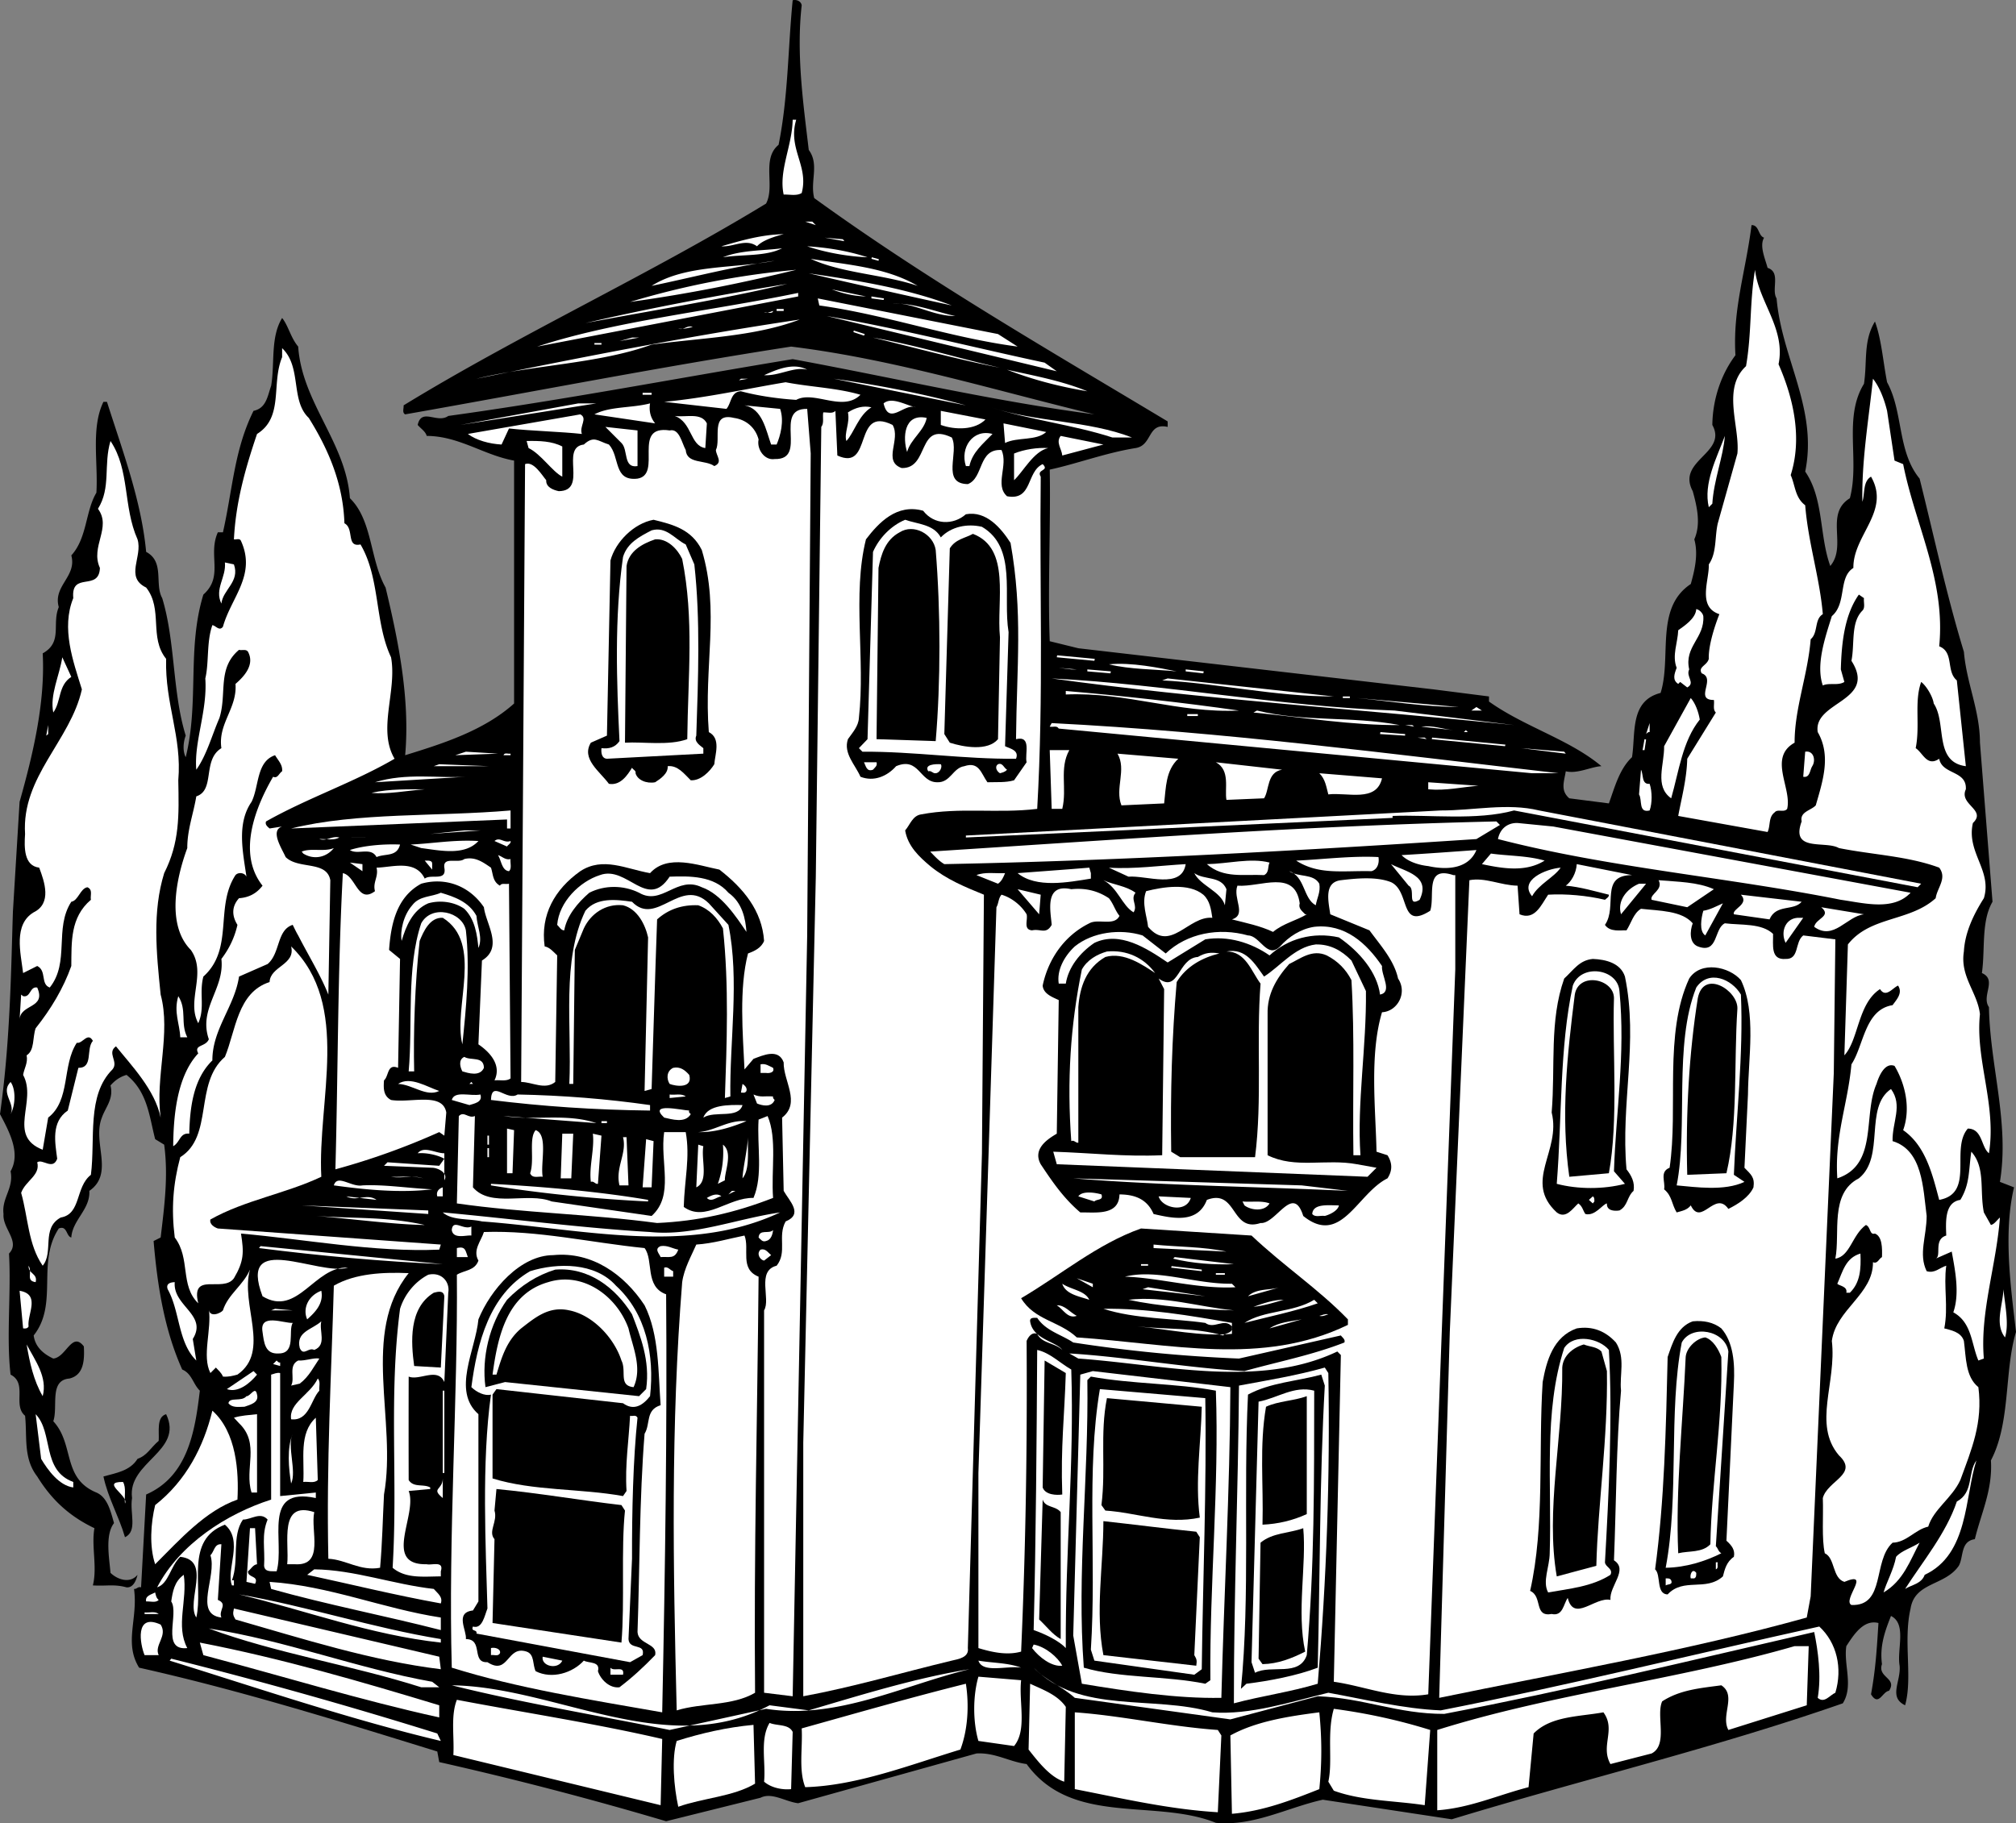
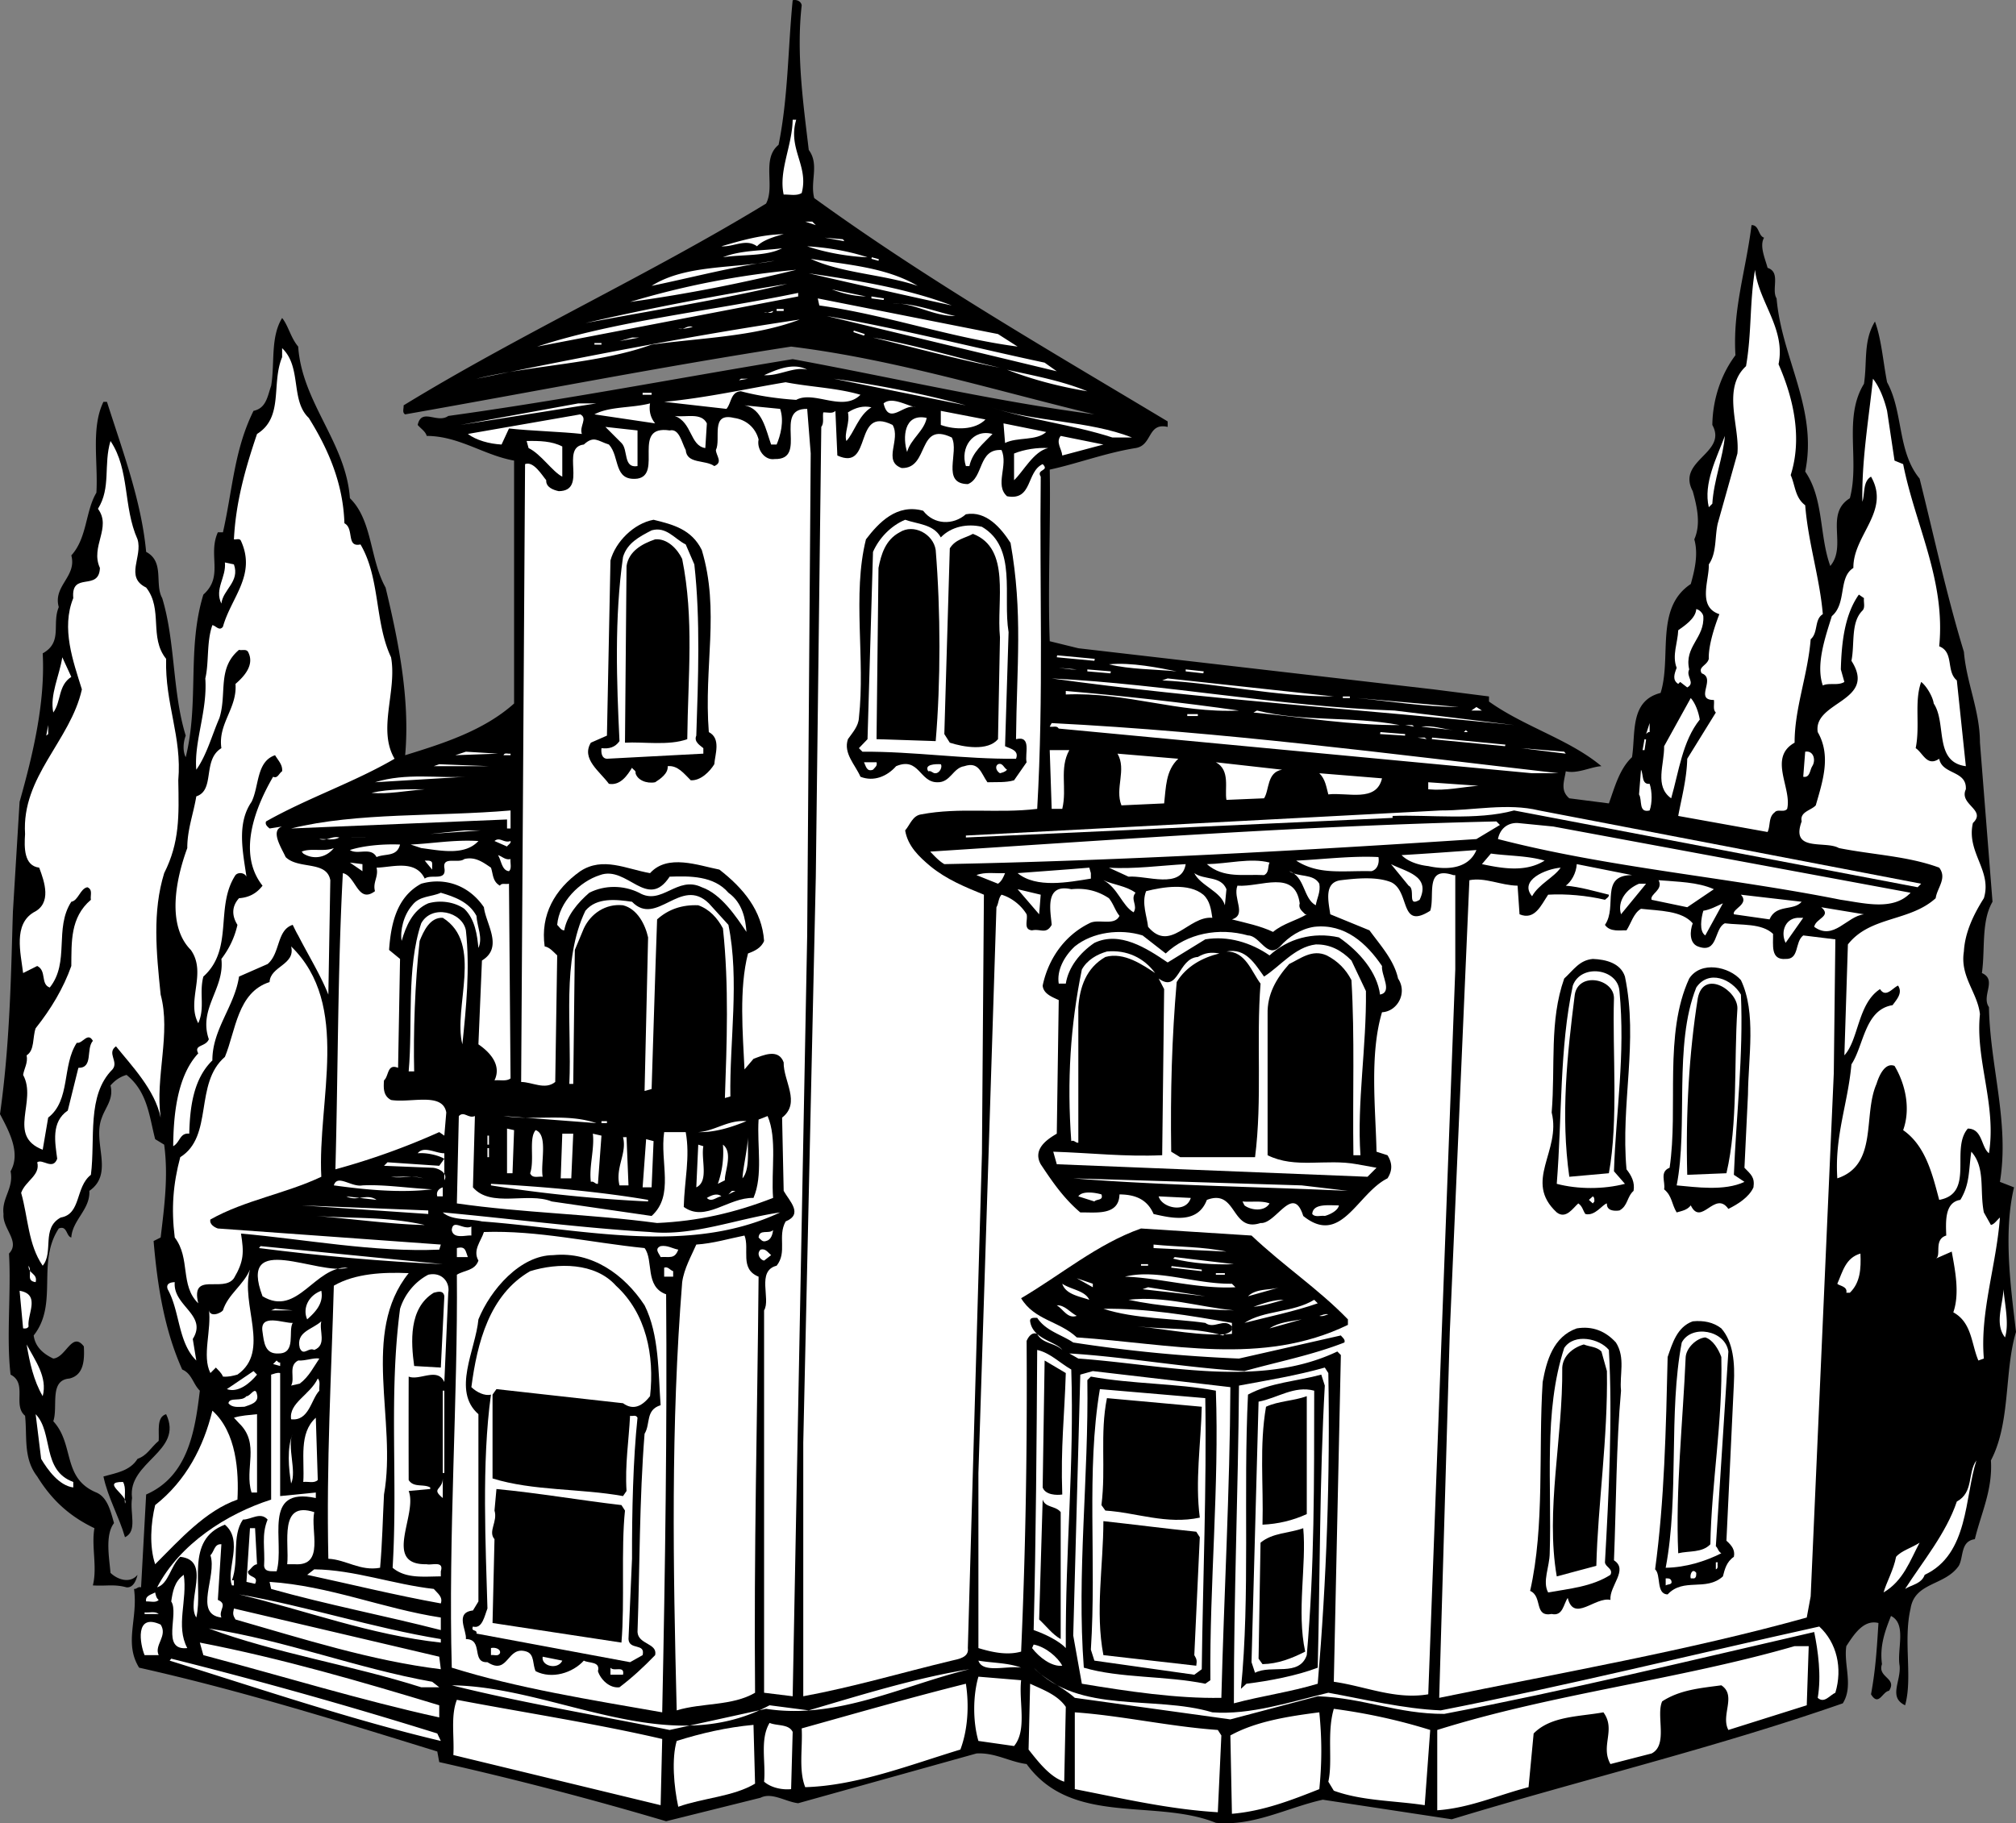
<svg xmlns="http://www.w3.org/2000/svg" width="514.5" height="465.383">
  <rect width="100%" height="100%" fill="#808080" stroke="none" />
  <path d="M507.398 232.668c-1.535 4.809-.863 10.555-1.601 15.7 3.976 1.722-.223 5.823 1.8 8.698.278 15.125 5.278 29.524 2.801 44.602l3.602 1.398c-2.828 11.825-.727 26.227.5 36.899-3.027 10.027-1.328 23.125-6.402 32.8.476 7.528-2.524 13.528-4.098 20.102-3.727.524-2.828 4.524-4.102 6.801-3.523 5.125-11.226 4.125-12.3 10.898-1.926 8.227.574 17.625-1.399 24.7-4.324-2.075-1.027-6.075-1.402-10.098-.723-4.176 1.875-10.676-2.2-12.703-1.523 3.828-2.925 7.625-2.3 12.3-1.223 3.426 3.976 3.528 1.8 6.801-1.722.227-2.624 4.125-4.597.899 1.172-6.375 1.473-11.473 1.898-18.2-3.824-.972-6.324 3.028-8.199 5.903-.726 4.723 1.875 10.223-.902 14.598-32.723 11.425-66.723 19.527-99.797 29.601l-32.902-5c-9.125 2.024-17.625 6.824-27.301 5.899-15.524-6.274-36.723.925-48.297-15-4.426-.575-8.027-2.973-12.8-2.7l-45.5 12.7c-3.227-.375-6.727-2.875-9.602-1.399l-24.098 6a902.485 902.485 0 0 0-57.902-15.101l-.5-2.7c-25.125-7.773-50.125-15.574-76.098-21.398-3.926-6.375-.227-12.477-1.3-20.102.675.125.972-.675 1.8-.398l1.297-23.703c10.676-4.672 12.476-16.172 13.703-26.5-1.727-1.672-2.027-4.375-4.5-5.399-4.527-10.074-6.328-21.273-7.3-32.8l1.8-.899c.973-8.176 1.973-15.777.898-23.699l-2.3-1.402c-1.524-5.875-1.926-12.075-7.301-16.399-1.524.426-2.922 1.324-4.098 2.7.875 3.425-1.324 5.624-2.199 8.199-2.527 6.324 3.273 14.226-3.203 18.699.277 4.726-4.324 7.426-4.598 11.902-1.324-.277-1.027-3.176-3.199-2.3-5.727 8.726-.027 19.226-6.402 27.3.375 2.926 2.476 4.723 5 5.899 3.277-.274 4.777-7.075 7.8-3.098.176 3.324.075 7.324-3.699 8.2-5.226.425-2.824 7.222-4.101 10.898 5.476 5.925 2.175 14.527 11 18.199 2.875 1.226 3.675 4.926 4.5 7.8-2.325 3.028-1.223 8.825-.899 12.7 1.774 1.726 4.973 2.828 6.899.5-.325 1.328-1.024 3.328-2.801 3.203-3.125-.875-5.223-.277-8.598-.5 1.176-4.676-.426-9.977.399-14.602-6.223-2.976-10.825-7.074-14.598-13.199-3.625-4.676-2.527-10.176-3.102-15.5-3.226-2.676.676-8.277-3.699-10.5-1.125-9.476.176-20.976-.402-30.902C5.273 316.89.574 313.59.898 309.867c-.523-4.074 2.676-6.574 1.801-10.902 2.676-4.672-.426-10.274-2.699-14.598 2.375-16.777 2.773-33.277 3.2-48.699l.097-3h504.101m-504.101 0 1.703-28c3.375-11.977 6.574-25.277 5.898-37.902 5.176-2.875 2.274-7.473 4.102-11.801-1.527-5.473 4.672-7.774 3.2-13.2 4.073-4.472 3.573-11.273 6.398-16 .476-7.675-1.426-16.574 1.8-23.199h.899c3.976 12.524 8.777 25.227 10 38.301 4.777 2.524 2.078 8.223 4.101 11.801 3.375 11.125 2.575 24.023 6 35.098-.625 1.625-.824 3.925 0 5.5 3.477-14.075.274-27.676 4.5-41.5 5.274-4.676 1.075-10.075 3.7-15.899h1.3c2.477-10.976 2.875-21.074 7.801-31 3.274-.676 3.574-3.777 4.5-6.402.973-5.774-.226-12.375 2.801-17.297 1.574 1.922 2.172 5.023 4.098 7.297.976 14.328 12.175 24.426 13.199 38.703 5.777 5.625 5.078 15.625 9.101 22.797 3.274 13.625 6.274 28.426 5 42.8 9.274-2.874 19.977-6.175 27.801-13.199v-62c-7.726-1.375-14.027-6.273-22.3-6.3-.325-1.176-1.524-1.875-2.301-2.801.976-4.473 4.976-.274 7.8-2.297 29.575-4.078 58.575-9.676 87.899-14.5 25.676 4.723 51.277 10.723 77 14.098-25.625-6.176-51.125-14.075-77.399-17.301-33.125 5.125-65.726 11.527-98.5 17.3-.824-.472-.324-1.472-.398-2.3 29.875-18.274 62.773-33.375 92.5-51.5 2.375-4.473-1.227-11.375 3.2-15 2.472-12.274 2.374-24.574 3.597-36.899 1.078-.273 2.176.325 2.3 1.301-1.425 12.625.477 25.524 1.801 36.899 2.774 3.726.274 8.027 1.399 12.3 29.176 21.125 59.777 38.727 90.203 57v1.399c-5.227-1.172-3.828 4.726-8.203 5.402-7.625 1.223-15.024 4.024-21.899 5.5.274 13.625-.523 30.125 0 43.801l7.301 1.797 90.7 10.5 14.101 1.8v1.301c9.172 6.524 20.473 9.625 28.7 16.5-2.626.125-6.126 2.024-9.102 1.301-.426 2.625-1.426 4.926.902 6.899l10.098 1.3c1.476-4.074 2.675-8.773 5.902-11.8.973-6.075-.625-14.375 7.297-16.399 2.875-9.176-1.524-21.676 7.703-27.8.973-3.477 1.973-7.575.898-11.399 1.676-3.777.774-8.078-.398-12.3-4.227-7.876 8.973-9.677 5-16.903.074-6.074 1.973-12.574 5.898-17.797-.726-11.875 2.676-21.578 4.102-33.203 1.973-.074 1.672 2.726 3.2 3.203-1.227 2.125.273 5.324.898 7.7 3.476 1.124.875 5.523 2.3 7.8 1.274 15.223 10.575 28.223 7.301 44.2 4.774 6.925 3.574 16.323 6.399 24.097 4.375-5.172-1.524-13.274 5-17.297 2.574-9.676-1.723-20.578 3.601-29.203.875-5.774-.226-10.875 2.801-15.899 1.672 4.524 2.074 10.325 3.098 15.5 4.175 7.625 2.574 17.625 8.3 24.602 3.676 14.723 6.875 29.723 11.301 44.2.676 8.023 4.074 14.925 4.098 23.198l3.203 40.602c-.469.816-.82 1.648-1.102 2.5H3.297" />
  <path fill="#fff" d="M203.2 30.566c-2.227 7.426 3.273 11.727 1.398 18.7-1.325.824-3.125.324-4.598.402-1.328-6.078 2.172-12.375 2.297-19.102h.902m5.001 26.899-2.7-.899h1.797zm-8.2 2.301c-2.426.625-5.527 1.625-6.8 3.101-2.825-2.074-6.028.223-9.102 0 5.074-1.476 10.175-2.976 15.902-3.101m15.5 1.8-5-.898 4.598.398zm5.898 4.102c-4.824-.176-10.625-1.176-15.398-2.8 5.375.323 10.574 1.222 15.398 2.8m-21.8-2.301c-4.125 2.125-10.125 1.524-15.098 2.301 4.574-1.875 10.574-1.676 15.098-2.3m34.602 9.597c-8.825-2.973-19.227-3.172-27.302-6.899 9.375 1.524 19.176 2.125 27.301 6.899m-11.801-6.899.102-.398 1.797.5-.098.398-1.8-.5m-56.102 6.899c8.676-5.473 20.875-4.375 31.402-6.399-10.324 1.426-20.926 4.227-31.402 6.399m36.903-4.098c-14.028 3.426-27.427 6.125-42.403 8.2a213.59 213.59 0 0 1 42.402-8.2m250.699 24.098c3.875 8.828 6.075 18.926 3.102 28.3 1.172 2.626 1.074 5.727 3.7 7.7.773 9.625 3.675 18.328 4.5 27.8-2.227 1.325-1.126 4.727-3.102 6.403-.723 9.125-4.125 17.625-4.098 26.398-6.828 3.825-.625 11.625-1.902 16.899-.825 1.027-2.426-.074-3.2.902-1.625 1.223-1.023 3.426-1.8 5l-22.801-4.101c.777-4.274 2.176-9.375 2.3-14.598l7.301-11.8c-.824-.778-.324-2.075-.5-3.2-5.125.023.676-5.477-3.101-6.8-1.024-1.677 1.375-1.977 1.8-3.7-.124-3.078 1.278-7.777 2.7-11.402-5.723-1.875-2.524-8.774-2.7-12.7 2.075-2.976 1.477-6.976 2.301-10.5l5-17.8c.676-6.875-4.023-16.575 2.2-22.301 1.476-8.473.875-16.074 2.3-24.598.875 8.125 7.875 15.024 6 24.098m-211-15a3055.39 3055.39 0 0 1-36.5-8.2c12.477 1.825 24.977 3.825 36.5 8.2m-42-5.5c-16.824 4.027-34.324 6.726-51.5 10 15.676-3.672 34.176-7.172 51.5-10M221 75.668c-3.125-.078-6.027-.777-8.703-1.8l8.703 1.8m-17.3 0-66.602 12.797c19.976-6.574 44.375-9.074 66.601-13.7v.903M259.7 88.465c-17.325-2.274-33.227-8.074-50.602-10.5l-.399-1.797 46 9.098 5 3.199m-37.301-12.297v-.5l3.2.5-.098.398-3.102-.398m21.399 4.5c-5.824.023-10.625-3.477-16-3.203 5.777-.074 10.676 2.027 16 3.203m-46.5-1.301c-.125.824-1.524.324-2.297.399.875.226 1.574-.176 2.297-.399m.903 0v-.5h1.8v.5h-1.8m68.398 13.199 3.101 2.2L211 80.668c18.773 3.223 36.973 7.922 55.598 11.898m-62.5-11c-11.723 4.426-25.024 4.625-37.801 6.399-13.625 4.926-30.024 5.125-44.7 8.703 27.278-5.578 54.676-10.977 82.5-15.102m-27.3 1.899c-1.223.226-2.324.625-3.7.402 1.477.524 2.176-.976 3.7-.402m41 1.301.101-.399 2.801.899-.199.402-2.703-.902m-59.699 2.3 3.199-.898h1.8zm97.102 6.801c-9.727-1.875-21.626-5.074-32.403-7.699 11.078 1.922 21.578 5.223 32.402 7.7M151.7 87.965v-.399h1.8v.399h-1.8m-72.903 18.703c5.078 8.125 8.777 16.824 9.101 26.898 2.575 1.325.375 6.227 4.102 5.399 5.074 8.625 3.574 19.828 7.797 28.8 1.578 8.626-3.524 18.426.902 25.903-10.324 6.023-22.226 10.023-32.8 16-.325.824.374 1.324.898 1.797l3.203-.5c-3.125 1.027-.125 5.527.898 7.8 3.274 3.227 10.477.825 11.399 5.903l-.5 29.2c-1.922-4.876-5.125-10.075-7.7-15.102-.523-.875-.925-1.774-1.398-2.7-4.125 1.325-3.125 7.227-6.402 10l-7.297 3.2c-1.125 7.625-6.828 13.425-6.8 21.402-4.927 4.824-5.727 12.125-5.903 18.7-2.422-.278-2.324 2.222-4.098 3.198.074-6.773.676-17.574 6.399-23.699-1.223-2.277 1.875-1.574 2.699-3.601-2.723-7.875 4.078-12.875 3.203-20.5 1.973-2.575 3.375-5.473 4.098-8.7-1.426-2.273-1.524-4.675.402-6.8 2.375-.176 4.375-1.075 6-3.2-6.625-8.375-1.625-20.375 2.7-27.8 1.175.527 1.472-.875 2.3-1.399.172-1.676-1.027-2.777-1.8-4.101-4.825 1.625-4.028 7.925-6 11.902-3.825 5.523-2.227 12.723-1.302 19.098-.523-1.075-2.125-1.176-2.8-.399-5.325 8.125-.325 18.824-8.2 25.899-1.125 4.324.477 7.925-1.3 11.902-3.125-5.777 2.277-12.777-1.899-18.703-6.226-6.274-3.824-18.074-.902-26-.024-4.672 1.578-8.774 2.3-13.2 4.876-1.574 1.477-9.273 6.403-12.3-.926-6.274 4.074-10.172 3.598-16.399 2.175-1.875 4.976-4.875 3.199-8.199-.524-.777-1.524-.277-2.297-.5-5.625 4.723-3.027 11.125-5 17.399-1.926 4.425-3.227 9.425-5.902 13.199-.625-7.172 2.875-14.973 2.3-23.297.977-4.078.274-9.277 1.801-13.602.875.125 1.774 1.625 2.7.399 2.074-7.473 8.574-13.172 4.601-21.899-.328-.773-1.227-.273-1.8-.398.472-9.578 2.972-18.277 5.898-26.902 6.875-4.274 3.574-12.774 6.402-19.598v-2.3c5.074 4.823 2.074 13.323 6.797 17.8M206 94.367c-3.328-.875-7.125 1.625-11 1.399 2.875-1.274 7.375-3.375 11-1.399m71.5 5.5c-7.125-1.176-14.027-2.976-20.5-5.5 6.875 1.524 13.973 2.824 20.5 5.5m-88.902-2.801.5-.398h1.8zm57.902 6.399-33.703-6.797c11.476 1.625 22.777 3.824 33.703 6.797m235.098 1.402 1.902 12.7 2.2.898c3.073 15.527 10.874 29.625 9.198 46.5 3.875 1.527 1.676 6.328 4.5 8.703l2.301 21.898c-8.226-1.074-4.824-10.976-8.199-16-.227-1.773-1.926-4.574-3.203-5.5-1.824 5.125-.223 11.024-1.399 16.899 1.875 1.226 2.875 4.828 6 2.703.774 4.125 7.075 2.922 6.801 7.797-1.824 3.926 5.375 5.226 1.801 8.601-1.727 7.524 4.973 12.125 2.797 19.2-2.422 3.824-4.824 8.527-5.098 13.601-1.027 6.426 3.473 10.426 4.098 16-1.223 11.625 4.277 23.125 2.3 35.5-2.023-1.574-1.624-6.277-5.398-6.3-4.527 5.226 1.875 16.523-7.3 18.199-1.727-6.473-3.426-13.774-9.2-17.801 1.973-5.473.574-11.774-2.199-16.399-2.527-.976-4.027 2.727-4.602 4.602-3.523 8.023.477 20.625-10 24.098-.726-10.875 2.676-18.875 3.602-29.098 3.172-4.777 3.375-13.977 10.5-15.102.973-1.375 2.672-3.074 1.398-5-1.425.625-3.125 3.227-4.601.899-5.723 3.726-5.422 12.926-9.098 16.902l.899-28.3c5.675-7.274 15.777-5.774 22.402-11.801.375-2.676 2.973-5.075.898-7.801-8.023-2.973-17.023-3.274-25.601-5-3.422-1.973-12.422 1.125-9.5-6.797-.524-2.477 2.375-2.777 3.601-4.102 1.774-6.175 3.977-12.675.5-18.699-1.226-7.875 15.274-7.777 8.602-18.199.875-4.277-.227-9.777 2.797-12.8.777-.778.277-2.075.402-3.2l-1.3-.902c-3.626 5.125-4.426 12.226-4.602 19.101l.902 3.2c-1.625 1.023-3.926.124-5.5.898-1.824-5.274.574-12.172 2.301-17.7 3.875-3.273 1.574-9.874 5.5-12.3-.125-8.375 9.574-14.473 4.5-23.297-2.125 1.223-1.527 4.324-2.203 6.398-.223-10.375 1.578-20.773 2.703-31.398 1.672 2.125 2.875 5.223 3.598 8.2m-262-4.102c-4.524 4.527-11.825-1.176-16.399 1.3-4.324-.273-9.625-.976-14.101-2.199-2.625.125-2.426 3.024-3.7 4.5l-15.898-1.8c10.574-.977 20.672-3.274 31-5 6.273 1.226 13.074 1.425 19.098 3.199m-55.598 0v-.5h2.297v.5H164m69.7 3.199c-2.927-1.172-6.825 4.828-8.2-1 2.074-1.774 5.574.426 8.2 1m-116.2 4.5 30.098-5.5h4.601zm48.398-5.5c-.324 2.027.176 3.726 1.301 5.101l-15.5-2.3c3.875-2.075 9.473-1.575 14.2-2.801" />
  <path fill="#fff" d="M199.098 104.367c1.074 3.125.074 6.824-.899 9.098h-1.402c-1.324-3.672-2.223-9.172-6.797-10l9.098.902m23.3-.402c-3.324 2.027-4.425 6.527-6.398 8.601-.625-2.074.973-4.574.398-7.3 1.977-1.274 3.977-1.774 6-1.301m66.5 7.703h-5c-10.125-3.277-21.023-4.477-31-7.703 11.477 3.828 24.774 3.328 36 7.703" />
  <path fill="#fff" d="m206.898 115.766-.898 123-3.703 194.199-7.297-.899v-97.601c1.773-2.875-2.027-10.074 3.2-11.399 2.773-3.476.175-7.476 2.3-11.3 4.574-1.875.973-5.176-.5-7.801l-.402-18.7c4.875-3.773.277-9.374.402-14.097-1.328-3.676-5.328-1.777-7.703-.902L190 272.965c-.426-9.172-1.426-20.574.898-29.598 1.575-.574 3.375-1.375 4.102-3.199-.527-7.777-5.328-13.477-11.402-18.203-5.426-1.074-13.223-4.074-17.7.902-6.125-1.074-12.023-4.277-17.8-.5-6.524 4.625-10.223 11.125-9.098 19.2 1.273.226 2.172 1.324 3.2 2.3l-.5 32.301c-2.626 2.125-5.825.023-8.7 0l1-157.703c2.172-.875 4.375 2.926 5.398 4.101-.125 1.825 1.875 2.524 3.2 2.801 7.574-.074.175-11.176 6.402-11.902 2.574-2.375 3.574-.875 6.398 0 2.875 3.125 1.075 9.426 7.301 8.703 6.473-1.078-1.625-13.777 8.2-12.3 2.476-.575 3.074 3.124 4.101 5 .273 3.624 4.973 2.425 7.297 4.097 2.277-.973.476-2.574.402-4.098 1.375-2.777-1.527-9.676 4.598-8.199 3.078.422 5.476 2.422 6.3 5.5-.523 2.422 1.477 5.422 4.102 5 8.676.223-.527-12.977 8.301-12.8l.898 11.398m6.802.5c9.175 4.226 3.874-12.875 14.097-7.801 2.176 3.726-2.625 9.226 2.3 11 7.176.226 3.876-12.074 12.801-7.797 1.977 3.723-2.824 11.824 4.102 11.898 4.074-1.574 2.574-9.074 8.598-8.699 1.777 3.926-1.825 8.926 1.402 11.801 6.574 1.223 4.875-6.277 9.098-8.203 1.875 1.828-1.723 1.226-.5 3.203-.325 28.324.777 55.422-.899 84.797-10.125 1.226-19.726-.473-29.601 1.402-2.223.324-2.825 2.625-4.098 4.098.672 4.027 3.574 6.726 6.398 9.101 4.176 3.426 8.875 5.325 13.7 7.301l-.5 66L247 420.668c.375 2.422-2.527 2.824-4.102 3.2-12.625 3.023-25.023 6.722-37.898 9.097v-64.7l3.2-144.5 1.398-114.8c.777-.973.277-2.473.5-3.7.976-.074 2.375.426 3.101-.398l.5 11.399m37.801-9.2c-2.625 2.727-7.727 2.727-11.402 1.399v-3.598l11.402 2.2m-103 3.699c-5.125-.575-13.027-.774-18.602-1.399L128 113.465c-3.125-.172-6.426-1.074-8.602-2.7l28.7-5c1.976 1.028-.325 3.028.402 5" />
  <path fill="#fff" d="m180.398 108.066-.398 6.301c-3.926-.574-3.328-6.574-7.8-8.199 2.874.422 6.773-.977 8.198 1.898m56.102-1.398c-.625 3.324-4.125 5.422-5 8.7-1.125-3.477-.926-9.977 5-8.7m30.5 3.598c-2.527 2.324-7.328 1.226-10.5 2.8l-.402-5 10.902 2.2m-104.3 8.699c-3.727.625-2.325-4.172-4.102-5.899l-4.098-4.101 8.2.902v9.098m90.597-8.199c-2.422 2.527-5.125 4.625-5.899 8.199h-.898c-1.527-4.672 1.773-9.574 6.797-8.2m17.801 5.501c-.125-1.676-1.723-3.375-.399-5l10.899 2.199-10.5 2.8M437 128.566l-.902.899c-1.426-6.074 1.976-12.473 4.101-18.2-.426 5.426-2.824 11.227-3.199 17.301m-401.902 9.102c1.375 4.422-3.325 9.625 2.199 12.297 4.375 5.527.676 12.726 5.101 18.203-.324 11.523 4.075 19.824 3.102 31 .172 9.023.375 15.824-3.602 23.7-3.023 9.823-2.023 20.124-.898 31 2.672 9.925-1.426 20.925 0 31.398-1.426-7.075-7.527-13.375-11.402-18.2-2.426 1.727.777 3.926-.899 5.899-6.625 6.625-4.324 17.726-5.5 26.902-4.027 3.125-2.426 10.024-7.699 10.899-5.027 2.726-1.727 8.824-4.602 12.3-3.726-5.375-3.726-12.375-5.5-18.601 1.075-3.074 4.977-4.473 4.102-7.797 1.375-.977 3.973 2.125 5.098-.902-.524-4.075-1.625-9.375 2.699-12.301L20 272.566c3.875.024 1.875-4.773 3.7-6.898-1.325-2.375-2.626.824-4.102.5-3.825 5.824-1.524 14.625-7.301 19.098l-1.399 8.199c-9.226-3.574-1.324-12.375-5-19.098.274-1.676 1.274-3.074.899-5 2.078-1.277 1.476-4.574 2.3-6.902 3.876-4.875 7.075-10.172 9.102-15.899.074-6.074-.324-12.375 5-16.898-.226-1.078.574-2.578-.902-3.203-1.824.328-2.324 3.426-4.098 3.703-4.426 6.824-.324 15.422-5.5 21.898-2.426-.875-.726-4.273-3.199-5.5l-3.602 1.801c-.625-5.176-2.523-12.375 2.7-15.5 4.675-2.277 2.777-7.777 1.402-11.402-3.926-.473-3.828-5.172-3.602-8.598-.925-14.676 11.575-23.777 14.5-36.902-2.226-7.172-5.324-15.574-2.199-23.297-.625-6.977 6.574-1.578 6.801-7.703-2.527-5.473 3.074-10.274-.5-15.098 3.375-5.375 1.375-11.277 3.2-17.3 4.972 7.425 3.175 16.726 6.898 25.101M143.5 113.965v7.703c-2.527-1.277-5.426-5.777-8.602-7.3l-.5-1.802c3.274-.074 6.477.024 9.102 1.399m124 .402c-3.727.824-6.426 6.125-8.703 8.2v-6.801c2.578-1.075 6.078-1.575 8.703-1.399" />
  <path d="M246.5 131.266c5.172-.973 8.973 3.527 11.398 7.3 3.176 17.825 1.575 31.426 1.399 50.102 4.078-.977 2.176 3.824 2.703 5.898l-3.203 4.602c-2.125.625-4.524.422-6.797.5-1.625-2.277-2.125-5.375-5.902-4.102-2.926.426-3.524 4.227-6.899 4.102-4.527.023-4.625-6.578-10.5-4.102-2.324 2.625-5.726 4.024-9.101 2.7-1.325-3.075-4.426-5.973-3.2-9.598 1.176-1.676 2.676-3.277 2.801-5.402 1.676-15.075-1.726-31.473 1.801-45.598 3.273-4.277 7.875-9.176 14.598-7.3 2.777 3.624 7.675 3.722 10.902.898m-67.402 9.101c4.675 15.524.476 29.625 1.8 46.5 3.176 1.625 1.575 5.723 1.399 8.2-1.125 1.824-3.422 4.226-6 4.101-1.723-1.676-3.324-3.875-5.899-3.602.176 1.825-1.824 3.227-3.199 4.102-2.226.422-4.527-.578-5-2.3.176-.677-.625-.876-.902-1.403-1.125 1.828-2.922 4.625-5.899 4.101-2.324-3.175-7.125-6.375-4.601-10.5l4.101-1.8.899-44.7c1.277-4.773 5.976-9.476 11-10.398 4.976 1.223 9.676 2.422 12.3 7.7" />
  <path fill="#fff" d="M240.098 137.168c2.675-2.777 6.777-3.578 10.5-2.703 9.074 5.328 5.277 17.625 6.8 26.902l-.898 29.098c1.273.625 3.672 1.027 2.797 3.203-13.422.125-25.922-1.875-39.2-1.8l-.898-.903 2.2-2.297 1.398-47.8c1.578-3.575 4.578-6.677 8.203-8.2 3.172 1.125 7.273 1.125 9.098 4.5" />
  <path d="M238.797 140.367c1.277 15.723 1.277 33.723 0 48.801l-15.098-.5.5-43.703c.676-3.473 1.774-7.172 5.399-9.098 3.574-2.277 8.574.426 9.199 4.5" />
  <path fill="#fff" d="m175 138.965 2.2 5.101c1.573 14.024.972 29.426.5 43.7-.727 1.625 1.175 2.625 1.8 3.199v1.402l-24.602 1.301c-1.324-.078-1.523-1.477-1.398-2.703 1.875.226 3.473-.172 4.598-1.797-.723-14.977-1.325-31.477.902-47 1.074-3.578 4.172-5.176 7.297-6.8 3.777-1.075 5.875 2.222 8.703 3.597" />
  <path d="m255.2 162.668-.5 26c-2.626 3.125-8.825 2.023-12.302.898L241 187.367l1.398-47.402c1.477-2.375 3.875-2.574 5.899-3.7 9.777 3.727 5.976 17.126 6.902 26.403m-81.101-20c3.074 15.324 1.476 29.824 1.3 46-4.726 1.723-11.226.625-15.898.898l.398-45.101c.575-3.774 3.977-5.672 7.301-6.797 3.074-.277 5.676 2.422 6.899 5" />
  <path fill="#fff" d="M59.7 144.066c1.573 4.426-2.825 6.426-3.2 10-1.828-3.773 1.273-6.675.898-10.5l2.301.5m375.001 13.2c.374 5.625-4.927 7.726-3.602 13.601-.926 1.824 1.675 3.426-.5 4.598l-1.801-1.399-.5.5c-1.524-.976-1.024-2.476-.399-4.101-1.226-3.172.274-6.375.399-9.598 1.476-1.074 4.476-2.976 4.601-5.402.774.125 1.676 1.027 1.801 1.8M18.2 172.766c-3.427 2.226-2.528 6.226-4.602 9.101-.926-4.476 1.574-9.375 2.3-14.101l2.301 5m251.501-5 .097-.5 9.601.902-.101.5-9.598-.902m30.598 3.601c-5.824-.574-11.824-.476-17.297-1.8 5.672-.575 12.973.925 17.297 1.8m-25.5-.5-4.598-.402 3.2.402zm2.703.5v-.5l6 .5-.102.5-5.898-.5m25.098 0v-.5l4.601.5-.101.5-4.5-.5m53.3 10 30.5 3.7c-38.425-3.977-79.824-6.575-118-11.899 29.774 1.523 57.875 7.125 87.5 8.2m-15.5-3.602c-15.226.027-29.523-3.375-43.8-4.098l1.402-.5 42.398 4.598m-24.198 3.601c-15.626.723-28.626-4.777-44.2-4.101v-.899c14.375 1.223 29.672 2.926 44.2 5m26.5-3.199v-.402h1.8v.402h-1.8m29.597 2.297c-9.024-.074-17.324-1.473-26-2.297l26 2.297m61.5 3.203c-4.422 5.523-5.324 13.223-7.297 20.098-4.328-3.075-1.727-8.575-1.8-13.301l6.8-12.297c1.172 1.324 1.973 3.523 2.297 5.5m-58.297-2.301 1.297-.902 1.402.902zm-18.3 3.699c-11.927.125-24.825-1.976-37.302-3.199l.899-.5c12.578 3.024 23.676 1.324 36.402 3.7M303 182.766v-.5h2.7v.5H303m94.797 14.601H391l-120.8-11.402c-.528-.875-1.528-.274-2.302-.5l.5-.899c43.977 2.227 85.977 7.825 129.399 12.801m23.203-10.5c-.426-.074-.625.223-.902.5l.902-2.8v2.3m-409.203.899.5-2.7v2.301zm349.101-2.301-2.3-.399h1.8zm10 .902-8.199-.902c2.973-.375 5.473.625 8.2.902m2.699.5.5-.5.5.5zm-21.398.5.097-.5 6.3.5v.399l-6.398-.399m11.899 1.301-2.301-.402h1.8zm1.3 0 .102-.402 18.7 1.8-.102.399-18.7-1.797m54.302 0 .398.098-.399 2.699h-.5l.5-2.797m-20.101 3.699-11.399-1.402 11 .902zm-126.7-.902c-2.625 4.726-.523 9.726-1.8 15h-2.7l-.5-15h5M116.2 192.766l2.698-.899 8.2.5zm346.3 2.8c-.625.926-.527 3.024-2.3 2.7l.5-6.399c2.175-.375 2.773 2.223 1.8 3.7m-332.203-2.801H128.5c.273-.774 1.172-.274 1.797-.399v.399m170.403.902c-3.227 3.023-3.126 7.324-3.602 11.398l-10.899.5c-1.726-4.375 1.375-9.074-1-13.199l15.5 1.301m-76.999.898c.273.926-.427 1.325-.903 1.899-1.625.625-1.824-.973-2.297-1.899h3.2m103.5 1.899c-3.927.625-3.227 5.226-4.602 7.3l-9.598.403c-.527-2.777 1.074-7.578-2.703-9.602l16.902 1.899m-216.499-.899 1.398-.5 12.699.5zm129.398-.5c.476.625-.223 2.227-1.301 2.301-.723.125-1.125-.777-1.899-.5-1.125-1.777 1.774-1.875 3.2-1.8M257 196.465c-.527.625-1.227.726-1.8.902-.825-.476-1.427-1.676-.5-2.3 1.175-.477 1.472.925 2.3 1.398m164 3.601c.672 2.024.672 4.926 0 6.801-2.926.723-1.828-2.676-2.703-4.101l.5-6.301c.676 1.226.078 3.828 2.203 3.601m-68.3-1.398c-1.427 6.223-8.825 3.523-13.7 4.098-.527-1.875-.727-3.875-2.3-5.399l16 1.301m-257 1c7.972-2.477 16.273-.977 23.198-1.402L95.7 199.668m281.597.898c-4.324.325-8.223 1.325-12.797.899v-1.797l12.797.898m-268.899.899c-4.523.328-9.425 1.328-13.601.902 4.777-1.074 9.777-.875 13.601-.902m381.899 24.101-.899.899-103-19.598c-9.523 2.625-21.824 1.024-31 1.399v.5l-108.898 5v-.5l121.2-6.399c8.374.024 16.972-1.976 25.097 0l97.5 18.7m-360-14.102h-.899v-2.297l-55.101 2.297c16.875-4.172 37.277-2.973 56-4.598v4.598" />
  <path fill="#fff" d="m382.797 210.566-6 3.602c-44.324 2.922-91.125 5.523-135.797 6.398-1.328-.773-2.426-1.976-3.602-3.199 47.875-3.074 95.075-6.574 144.5-7.699l.899.898m104.801 17.301c-4.426 4.723-11.926 2.625-17.801 1.801-28.922-5.777-59.223-8.176-87.5-15.5.476-2.477 2.277-4.176 5-4.102l9.101.899 91.2 16.902m-377.801-15 8.703-.902h4.098zm-15.5.899h-5.899c1.977.027 4.477.027 5.899 0m-7.699 0c-1.426.824-3.426.324-5.098.402 1.973.625 3.074-.875 5.098-.402m43.699.902c.176.625-.625.922-.899 1.398l-3.199-1.398c1.375-1.176 2.375.625 4.098 0m-8.199 0c-3.524 3.824-9.723 2.422-14.598 1.797l-2.703-.899c5.777-.273 11.176-1.273 17.3-.898m-19.999.898c-.825 3.227-3.723 2.227-6 3.2-1.426-2.676-4.825-.473-6.801-1.801 3.578-1.172 8.777-1.574 12.8-1.399m-16.897.899c-1.825 2.328-5.028 3.125-7.802 1.402l-.398-.5c2.375-.976 5.672.125 8.2-.902m291.597.5c-1.922 4.625-7.125 5.226-12.297 4.101-2.527-.273-5.227-1.175-6.8-2.8 6.374-.375 13.273-.875 19.097-1.301m17.403 2.703c-4.825 3.023-10.727 2.023-16 .898l2.3-2.699c4.473.625 9.375.524 13.7 1.801m-263.903-.402c-.125 1.027.375 2.425-.399 3.101-1.824-.176-1.925-2.676-2.8-4.101 1.074.324 1.875 1.324 3.199 1m221.5-.5c.277 1.625-.324 3.226-1.797 3.601-7.328-.176-13.426 1.024-19.203-2.699 6.375-.277 14.277-1.277 21-.902m-226.5 2.699c.578 1.625.375 3.527 2.3 4.601.376-.773 1.477-.273 2.301-.5l.399 49.7c-1.125.824-2.723.324-4.098.5 1.875-3.875-1.125-7.176-4.101-9.2l.902-21.398c5.574-3.375.973-9.375.5-13.602-3.625-5.375-9.727-7.773-16-6-6.328 3.426-7.727 10.325-8.203 16.899l2.8 2.3-.5 27.801c-2.824-1.175-2.324 2.125-3.597 3.2-.125 1.925-.227 3.925 1.797 5 5.078.824 13.176-2.075 14.101 3.199l-.5 5.902-1.3-.902a180.985 180.985 0 0 1-26.5 9.5c.675-24.574.574-51.172 1.902-75.598 3.375.723 3.773 7.926 8.2 4.598-.626-2.274.972-3.672.398-6 3.976-.074 9.875-2.172 12.3 2.8 1.575-1.273 5.676.825 5-2.8-.425-2.973 3.575-.973 5.102-2.2 2.773-.675 4.773.825 6.797 2.2" />
  <path fill="#fff" d="M110.297 220.566v1.399l-1.899-2.297c.774.023 1.977-.176 1.899.898M324 220.168c-.527 1.023-.027 2.523-1.402 3.2-5.125-.278-10.325.925-14.598-2.802 5.273-.074 11.172-1.675 16-.398m-231.5 2.199-3.203-2.199 3.203.398Zm210.098-1.801c-1.024 6.524-10.024 2.825-14.598 3.2l-5-2.301c6.172.426 13.574-.574 19.598-.899m59.699 9.102c-3.324 2.023-.922-2.777-2.797-3.602l-4.5-5.5c3.672 1.926 10.273 2.926 7.297 9.102m54.203-6.301c-8.328.024-3.625 8.024-6.902 12.7 1.277 1.925 4.074 1.324 5.5 1.398 1.175-1.774 1.777-4.375 3.699-5.5 4.676.527 10.375.426 13.203 3.703-.727 1.922-.926 5.023 1.297 5.898 5.277 2.024 4.078-4.574 6.902-5.898 4.176.523 9.375-.078 12.301 2.7.074 2.722-.727 6.722 3.2 6.398 3.573.125 2.273-4.274 4.5-6l8.198 1-.398 34.101-5.902 133.598-1 5.402c-30.223 8.426-62.426 14.024-93.801 20.5L370 339.965l5-115.297c4.074-.777 7.973 1.324 12.297 1.398l.5 7.301c3.875 1.625 5.476-2.277 7.3-5 4.477-.277 9.977.223 14.5 1.301.376-.375 1.075-.676 1-1.3-3.624-.876-7.222-1.977-11-2.302 1.376-.976 2.676-3.175 2.801-5.5l14.102 2.801m-138.102-.5v1.399c-5.726.925-13.925 2.527-18.699-1.399 6.074-.476 12.176-.875 18.301-1.402l.398 1.402" />
  <path fill="#fff" d="M398.297 221.465c-1.723 2.527-5.625 4.226-7.297 7.3-3.426-4.074 3.473-6.972 7.297-7.3m-61.597 4.101c.374 2.125-.626 3.727-.903 5.5-3.223-1.675-2.723-7.375-6.797-8.699 2.375 1.625 6.172.524 7.7 3.2m-80.2-2.7c-.426 1.024-.828 2.024-1.8 2.7l-5.5-2.2c2.175-.875 4.874-.375 7.3-.5m56.5 4.098-.402 4.101c-1.024-3.574-6.223-4.976-7.801-8.199 2.578 1.824 6.777.625 8.203 4.098m-142.102-3.199c5.075-.176 11.274-.274 15 4.101 3.575 2.524 4.375 6.723 4.602 10-2.625-3.875-6.426-9.676-11.402-11.402-6.325-3.074-10.223 4.828-16 1.402-4.024-1.976-8.825-1.976-12.7 0-2.925 2.524-5.726 5.824-6.398 9.598-.828.027-1.227-.875-1.8-1.399.472-5.875 5.773-11.074 10.898-12.699 6.976-2.574 12.074 9.125 17.8.399" />
  <path fill="#fff" d="m371.398 247.465-6.898 185c-8.426 1.426-16.125-2.074-24.102-3.2l1.801-83.398-.902-.902c-20.024 9.527-44.324 3.328-66.098 1.8l-2.3-1.3c14.175.828 30.074 3.726 44.699 4.5 8.476-2.375 17.277-4.074 25.5-7.297.277-.777-.426-1.176-.899-1.8l-26 5.898a375.041 375.041 0 0 1-42.3-4.098c-3.126-2.078-7.024-2.977-9.2-6.3-.726.023-1.926-.177-1.8.898.675 4.625 6.675 5.125 8.199 7.3-1.926-1.875-5.125-1.574-6.399-4.101-1.426-.574-2.324.926-2.699 1.8.172 27.325-.227 52.626-1.402 79.301-3.625 1.024-7.524.125-10.899-.898v-44.703l4.598-144.399c.578-.976.476-2.273 1.3-3.199 2.477.723 4.977 2.625 6.403 5 .375 1.426-.926 3.926 1.398 4.098 2.176-.473 3.575 1.125 5-1.399-.226-3.273-2.023-10.675 5-9.101 3.676-.375 6.774.426 9.602 2.3 1.172 1.426 1.574 3.126 2.7 4.5-1.325 2.727-5.427.626-7.7 1.903-6.527 3.223-10.527 9.324-11.902 15.898.175 2.125 2.476 2.926 4.101 3.7l-.5 34.101c-2.426 1.426-6.226 3.926-4.101 7.801 2.875 4.324 5.777 8.625 10.101 12.297 3.875-.074 9.875.926 10-4.598 3.973.024 7.074 1.223 8.7 5 4.874 1.125 11.273 2.524 13.601-3.601 7.773-2.973 6.074 8.425 13.7 5.902 3.972.324 8.273-10.176 10.898-1.8 9.675 7.823 13.777-5.778 21.5-9.602 1.277-1.973 1.277-3.875 0-5.899l-2.801-.902c-.223-10.973-1.824-24.774 1.402-35.598 3.875-.176 6.574-4.875 4.098-8.601-1.024-4.676-4.422-8.375-7.297-12.301l-10-4.098c-.527-3.476-1.625-8.176 2.7-8.699 3.972-.477 9.073-.977 12.8.5 4.973 2.324 2.074 12.324 10 7.297 1.273-3.774-1.527-11.574 5.898-9.098h.5v24.098" />
  <path fill="#fff" d="M289.797 227.867c-1.422 1.723.676 3.223-.5 5-2.922-1.676-4.024-6.277-7.7-8.199 2.676 1.223 5.778 1.422 8.2 3.2m147.601-.903-6.8 4.601-9.098-1.898c-.527-1.477 3.074-2.477 1.797-5 4.875.422 9.875.422 14.101 2.297M331.7 230.566c-.427 1.325.675 2.024 1.398 2.801h.402c-2.426 1.524-6.027 2.324-8.602 4.5-3.324-1.574-6.925-2.277-10.5-3.199 3.875-1.176.176-5.375 1.399-8.602 5.976.426 14.676-4.273 15.902 4.5m82.001 2.801c-1.028-3.375 1.374-6.476 4.597-7.8h1.8l-6.398 7.8m-106.601-5c1.675 1.524 1.976 3.723 2.3 5.899-6.023-.575-10.726 9.027-16.398 2.3-.227-2.476-1.727-6.074-.5-9.101 4.273-1.074 10.875-2.172 14.598.902m-41.898 5-5.5-6.402 5.898 1.402zm-143.602.399c.175 2.824 1.675 5.527.5 8.199-.325-3.274-.825-7.274-3.598-10-2.527-1.774-6.125-2.274-9.203-1.399-4.024 1.727-5.723 5.926-6.797 9.602-.426-2.578.473-6.578 2.7-9.102 1.874-2.476 4.874-2.074 7.3-3.199 3.473 1.024 7.172 2.324 9.098 5.899m338.199-3.598c-2.024 2.422-6.524.523-8.2 4.5l-9.097-1.3c-.527-1.376 4.074-2.575 1.797-5l15.5 1.8m-273.899 5.898c2.875 14.024.274 29.727.5 43.801l-1.398.399c.473-13.676 1.074-28.774-.5-43.301-1.426-2.672-3.426-4.875-6.3-5.899-4.126-.175-7.626 1.024-10.5 3.602-.528 14.523-.927 28.922-1.403 43.297l-1.797.5.898-39.2c-.726-3.273-2.726-7.273-6.398-8.199-4.426-.476-8.227 2.125-10 5.899l-2.3 5.5-.403 34.203h-1c.676-14.977-2.024-31.477 4.101-44.203 2.875-3.473 7.875-2.875 11.899-2.297 6.277 6.523 12.476-6.578 19.601.398l5 5.5m249.302 2.7c-1.626-1.075-1.028-4.473-.5-6.301 1.773-.274 3.374-1.172 5-1.899l-4.5 8.2m40.5-5.399c-4.427.524-7.727 6.824-12.7 3.2.375-2.176 4.574-2.676 1.797-5l10.902 1.8" />
  <path fill="#fff" d="M118.898 237.465c1.075 9.726.075 19.726-.898 29.101-2.426-9.476 5.473-25.773-5-32.3-3.328-.176-4.926 3.527-5.902 5.902-1.223 10.824-1.625 23.625-1.399 33.297h-1.402c1.078-12.074-.625-26.375 3.203-37.797 2.672-4.875 10.473-2.977 11.398 1.797m336.802 3.203c-1.427-2.977.073-6.578 3.597-6.402h.902l-4.5 6.402M352.7 246.566c-.227 2.426 2.773 6.625-.5 7.301-.727-5.676-5.227-10.976-10.5-14.601-6.626-1.473-13.028.324-17.7 4.601-4.727-3.277-10.625-5.074-16.402-4.101L298 245.668c-5.426-3.676-12.227-8.078-18.703-5-3.723 2.523-6.625 6.223-7.297 10.398h-1.8c-.528-3.273 1.273-6.875 4.097-9.5 4.578-3.675 11.578-4.574 17.3-2.8l5.903 4.601c5.473-5.176 13.574-6.676 21-4.601 3.074.027 4.875 6.125 8.2 2.8 2.175-2.476 5.273-4.476 8.698-5 7.875-.875 13.375 4.227 17.301 10" />
  <path fill="#fff" d="m344.898 245.168 3.7 7.797c.175 14.226-2.325 28.527-1.399 41.902h-1.8c-.227-15.476.374-30.074-.5-44.699-1.426-2.777-3.524-4.875-6.301-6.3-3.723-1.677-6.723.823-9.598 2.198-3.328 3.727-5.625 7.727-5.5 12.801v36c7.074 3.524 14.875.824 22.797 2.301l5 .898-2.297 2.301-79.3-3.199-.903-3.203c9.875.328 18.277 1.328 27.8.902l.5-42.402-1.398-2.7c5.176 3.825 4.875-5.175 10-5.5 1.875-1.074 3.274-1.273 5.5-.898-4.226 1.024-8.426 3.223-10.902 7.301-1.223 14.125-1.625 28.023-1.399 43.297l2.301 1.402h19.098c1.875-14.777.277-29.777 1.402-44.3-2.324-3.075-3.824-8.274-8.699-8.2 4.973-.976 7.273 3.223 9.598 6.399 4.074-2.575 7.875-7.575 13.199-8.2 3.676-.074 6.578 1.524 9.101 4.102M82 300.367c-9.125 4.324-19.426 5.926-28.3 10.899-.325 1.226 1.073 2.027 1.898 2.3 18.976 1.325 37.375 2.727 56.902 4.102l-.402 1.297c-16.625.726-34.325-2.672-50.598-4.098.773 4.824.773 7.024-1.8 11.399-2.727 3.824-11.126-1.875-9.102 6.402-4.723-4.578-1.926-11.477-6-16.8-.926-7.376-.426-13.677 1.402-20.5 8.574-5.376 3.473-18.778 11.398-25.602 2.774-6.676 3.176-16.473 11.399-19.098.176-4.078 6.676-4.375 5.5-9.102 15.375 14.926 6.676 39.325 7.703 58.801" />
  <path fill="#fff" d="M294.797 248.367c-3.024-1.976-7.922-5.476-12.7-4.101-4.925 2.824-6.523 7.726-6.898 12.8v34.602c-.726.125-1.027-.777-1.8-.402-1.126-15.473-.227-29.473 2.699-43.801 1.375-2.473 3.875-3.875 6.402-4.598 5.074-.476 9.473 1.625 12.297 5.5" />
  <path d="M414.7 249.266c3.472 16.726-1.126 32.324.398 49.199 1.277 1.625 2.175 3.328 1.8 5.5-1.726 1.527-1.425 3.828-3.601 5-1.422.226-3.324.027-3.2-1.797-1.124.223-3.023 3.324-5.5 2.7-.624-.876-.722-1.977-1.8-2.7-1.324 1.125-3.125 4.125-5.5 2.297-8.625-7.973 1.176-15.574-1.297-25.5.973-11.973-.625-23.375 3.2-34.2 2.472-2.273 3.874-4.675 7.3-5 3.273.126 7.074 1.028 8.2 4.5m29.597.903c3.976 8.324 1.875 19.824 1.8 29.2l-.898 18.698c1.676 1.727 2.676 2.426 2.301 5-1.125 2.524-4.027 4.325-6.402 5.5-3.426-4.875-6.926 4.625-9.598-.898-.926 1.223-2.328 1.422-3.602 1.797-1.324-2.172-1.125-4.172-3.199-5.899.375-1.875-1.226-4.476 1.399-5.5 2.277-15.273-1.524-34.175 5-48.3 2.976-4.575 10.175-3.075 13.199.402" />
  <path fill="#fff" d="M413.297 252.965c1.578 16.226-.922 30.726-1.399 46l2.801 3.203c-5.426 1.422-12.027 1.422-17.402 0 1.375-17.375.676-34.578 4.101-50.602 2.075-5.675 11.477-4.375 11.899 1.399m31 .902c.676 15.324-1.223 31.223-1.797 46l2.7 1.801c-5.126 2.422-12.427 1.324-17.302.898 2.977-15.074-.824-35.875 5-50.5 3.176-4.675 9.075-2.175 11.399 1.801" />
  <path d="M411.898 254.766c-.425 13.726 1.176 31.226-1.3 44.699l-10.098.902c-2.227-15.676-.527-31.176 1.398-46.5.977-5.875 9.977-4.074 10 .899m31.5 2.699c-.925 14.027.176 29.426-2.8 42l-10 .402c-.426-15.574.476-31.176 2.699-45.101 1.476-7.473 10.277-1.973 10.101 2.699" />
-   <path fill="#fff" d="M9.5 252.066c2.375 5.426-4.328 4.125-4.5 8.2l.398-6.399.5.399c1.977.425 1.676-2.575 3.602-2.2m38.297 12.7H46c-.125-3.473-1.727-6.375-.5-10.5 2.273 3.527.473 6.925 2.297 10.5m75.703 7.8c-1.027 2.325-4.027 1.325-5.5.899-.527-.973-1.125-2.973.5-3.7 1.574 1.028 4.973-.273 5 2.801m73.797 0c.476 1.227-1.024 1.426-1.797 1.301h-1.402v-2.199c1.277-.277 2.175.422 3.199.898m-21.399 1.801c.977 3.524-3.425 2.926-5 2.301-.824-1.277-.824-3.277.899-4.102 1.777-.375 2.976.524 4.101 1.801m-63.8 4.098c-3.325 1.625-6.825-1.672-10.5-1.797 3.074-2.078 7.476.824 10.5 1.797M2.7 284.367c1.374-2.676-2.727-5.476 0-8.199 1.374 1.824 1.273 6.023 0 8.2m117.097-7.7.5-.5.402.5zm70.703 1.797c-.328.625-.926.426-1.402.402l.402-2.199c.375.223 1.273.922 1 1.797M483 291.266c7.672 2.324 7.773 11.925 8.7 19.101-.028 5.324-2.126 9.723 0 14.098 2.073.625 3.273-.875 5-1.399-.727 5.227.573 10.524-.5 16 1.472.426 4.273.825 5 3.2.573 4.226.374 9.125 3.698 11.8 1.176 9.125-1.726 15.825-4.601 23.7-2.125 4.625-6.824 7.425-8.2 11.902-3.324.723-5.523 4.023-9.097 4.098-5.125 4.625-1.727 16.226-10.5 15.902-2.426-1.277 5.273-8.875-1.8-5.902-3.126-.973-2.325-6.075-5-7.301-.825-3.774-.325-9.375-.5-14.098 1.175-4.476 9.273-6.074 4.097-10.902-6.723-7.973-.524-18.574-1.797-29.2 1.074-8.074 10.574-11.874 10.5-20.097 1.172.523 1.473-.875 2.297-1.3.078-2.278.078-5.278-1.797-6-1.426.425-1.027-1.677-2.3-2.2-3.528 2.523-4.028 8.023-7.802 8.598 1.274-6.473-1.523-16.676 6-20.5 6.774-5.473 1.274-18.075 8.2-22.801 3.074 4.226.277 8.426.402 13.3m-317.102-9.199v1.399c-14.425-.172-27.425-1.074-40.601-2.7.176-5.273 3.976.426 6.8-1.398 11.575.223 22.778 1.125 33.801 2.7m-43.3-2.7c.675 2.024-1.723 2.324-2.801 2.7l-4.5-1.301c.676-2.473 4.777-.875 7.3-1.399m52.403.5-4.102.399v-.899c1.274.223 2.977-.375 4.102.5m22.297 0c-.125.426.176.625.402.899-.824 2.027-3.226 1.425-4.5.902l-.902-2.3c1.875.823 2.777.323 5 .5m-7.797 2.198c-1.125 3.625-7.027 1.325-10 3.2 1.172-3.375 6.773-3.274 10-3.2m-13.602 1.399c-.226.426.176.726.399.902-1.422 2.426-4.824 1.324-6.797.899-4.227-3.973 4.473-1.875 6.398-1.801" />
  <path fill="#fff" d="m121.2 284.867-.5 18.2c4.573 5.324 13.972 1.124 20.097 3.601l25.5 3.7c5.875-5.278 2.078-13.677 3.203-21.403h5.5c1.172 6.426-.328 12.226-.5 19.101 5.574 4.024 11.375-2.476 17.797-2.3 2.476-5.774.875-13.274 1.3-20l2.301-.899c2.477 5.723.875 13.926 1.399 20.899-9.824 3.824-19.125 5.925-29.598 6.402-16.824-2.277-34.324-2.578-51.101-5l.5-22.3c1.375-1.376 2.375.722 4.101 0" />
  <path fill="#fff" d="m152.2 286.668-23.7-1.8c8.172 1.222 15.973-.778 23.7 1.8m38.3-.5c-3.527 1.422-7.828 2.922-12.3 2.797 4.273-.274 7.573-3.172 12.3-2.797m-37 .5v-.5h1.398v.5H153.5m-22.703 12.797h-1.399v-11.399l1.801.399-.402 11m7.703.902c-1.125-.176-2.625.524-3.203-.902 1.176-3.375-.422-8.875 1.402-11 3.274 1.125 1.176 8.527 1.801 11.902m7.297.399h-2.7l.403-11.399h2.797l-.5 11.399m6.801 1.402c-.723.125-1.024-.777-1.801-.5-.524-3.777.976-8.477.5-12.3l2.203.5-.902 12.3m-28.2-12.301h.399v2.301h-.399v-2.3m36 12.698h-2.3c-1.125-4.574 1.976-8.175.902-12.3h.898l.5 12.3m29.102-1.8c.074-2.473 1.172-6.875 1.398-10.5-.125 3.726.477 8.226-1.398 10.5m-23.203 2.3H164l.898-12.3 1.899.5-.5 11.8m13.203-10.5c-.625 3.524 1.473 8.926-1.8 10.5l.5-10.898 1.3.398m5.5 8.7-1.8.902a24.339 24.339 0 0 0 1.3-10c2.672 2.023.375 7.023.5 9.098m-60.602-8.2h.399v2.301h-.399v-2.3m-11 8.199c1.075-1.774-1.523-3.176-3.101-3.2l-12.297-.5.898-.898 13.2.898 1.3-1.8c-1.925-1.075-4.824-1.575-6.8-1.399 1.574-1.976 4.574.024 6.8 0v6.899m392.899 8.199 1.8 3.203c.876-.176 1.477-1.176 2.301-1.902-.925 12.324-5.125 24.226-4.101 36l-1.399.5c-1.824-4.274-1.625-9.676-6.398-12.301 1.672-4.774.473-10.672-.402-15.5l-4.098 1.8c1.574-.675-.625-4.874 2.7-5.898-.126-3.574-.427-8.476 3.597-9.101 2.476-4.075 2.078-7.473 2.8-12.301 3.676 4.125 2.075 9.828 3.2 15.5M108 300.766c-3.027-.973-5.125.125-8.203-.399 2.676.125 5.176-.375 8.203.399m224.2 1.8c4.472.524 8.675 1.024 11.8 1.399-22.828-1.074-48.027-1.375-70.102-3.2l58.301 1.801m-221.902 1c-8.422 1.024-17.625.024-25.098-1 .875-2.976 4.473.524 7.301 0 5.574-.273 11.773.727 17.797 1m55.101 2.7v.402c-12.523-.578-27.023-1.977-40.101-4.102v-.398c13.578.723 27.976 2.023 40.101 4.098m-53.8-.899c-.325-1.176.375-1.976 1.402-2.3v2.3h-1.402m74.3-.5.899-.902h.902zm95.2 0c.574 1.625-1.223 1.125-1.801 1.801l-4.098-1.3c.973-1.477 4.274-.977 5.899-.5m-97 .499c-1.223.125-2.524 1.625-3.7.399.676-.375 2.477-1.473 3.7-.399m-88 .899-7.7-.899c2.676 1.426 5.176-.875 7.7.899m207.8-.5c-1.226 4.027-7.425 2.527-8.199-.399l8.2.399m102.999.902-.398.5-1-.902 1-.899c.473.324.375.824.398 1.301m-82.898.5c-1.328 2.223-4.828 1.723-6.402.5l-.5-1c2.277.223 4.875-.277 6.902.5m-214.703 2.699L77 307.668l32.297 1.297zm232.403-2.199c-.227 1.324-2.227 2.324-3.602 2.7-1.125-.177-2.426.425-3.2-.5.176-2.778 4.274-2.177 6.801-2.2m-175.801 6.797c10.977 1.125 22.075-3.375 33.2-5-23.524 11.027-50.223 4.226-76.098 2.3-3.328-.773-7.625-.175-10-2.3 17.574 1.625 36.074 4.027 52.898 5m-57.5-1.797c-7.625-.078-18.523-1.578-27.8-2.3 10.375.722 17.976.124 27.8 2.3m11.899.398v2.301c-1.223-.176-4.625 1.024-5-1.402.277-2.973 2.976.125 5-.899" />
  <path d="M319.398 315.367c8.274 7.824 17.075 13.625 24.602 21.399v1.402c-21.926 10.625-45.027 4.824-69.203 3.2-4.422-4.177-10.824-4.376-14.2-10 10.176-5.977 19.477-13.876 30.602-17.802l28.2 1.801" />
  <path fill="#fff" d="M164.5 318.566c2.375 3.125-.027 9.825 5.5 11.801.273 33.426-.227 69.723-1 106.7-18.125-3.176-37.027-6.176-53.703-11.399-.922-33.375 1.578-69.375 1.3-100.3 1.876-1.177 4.575-.977 5.5-3.602-1.523-2.676.676-4.973 1.403-7.301 13.773-.473 27.273 2.726 41 4.101m32.797-4.601c-.125 1.125-.524 2.527-1.797 2.8-.926.325-1.328-.374-1.902-.898.175-2.277 2.675-.777 3.699-1.902M190 315.367c1.375 3.426-1.328 8.524 3.598 10.5-.325 37.125-1.223 69.426-.899 106.2-5.824 3.425-13.527 2.523-20 4.5-.926-36.977-1.527-72.676 1.399-109.301.476-3.473 2.375-6.774 3.601-9.598 4.274-.277 8.176-1.477 12.301-2.3m123 4.097-18.602-.899v-.898c6.176.625 12.676.523 18.602 1.797m-200 3.203c-15.426-.676-31.027-2.078-46.902-4.102l.402-.5 46.5 4.602m60.098-3.703c-.926 2.527-2.325 1.726-4.5 1.902-.325-.875-1.723-2.074 0-2.8 1.777-.274 2.976.624 4.5.898m-53.7 1.902h-2.8v-2.3c2.277-.575 2.175.726 2.8 2.3m77.399-.5L195 321.766c-1.027-.176-2.027-1.774-.902-2.801 1.277-.375 1.875.726 2.699 1.402m275.301 9.598h-.899c.375-1.672-1.926-1.774-2.3-2.297 1.374-3.078 2.074-6.578 5.898-7.703.176 3.828-.024 7.426-2.7 10" />
  <path d="M164.5 333.168c3.773 7.523 3.473 17.223 4.098 25.5-3.926 1.223-2.524 4.723-4.098 7.297-1.328 16.625-1.227 34.328-1.8 50.601.175 3.227 5.175 2.825 4.5 5.899-3.028 3.125-5.727 5.625-9.102 8.203-2.524.324-4.825-1.977-5.5-4.102.675-2.574-2.325-1.976-3.598-2.699-2.828 3.125-8.125 4.824-12.3 2.7-.825-1.676-.227-4.274-2.302-5-5.125-1.676-4.523 6.226-10 2.699-4.226.226-.925-5.875-5.5-5.899.274-2.176-2.925-6.777 1.801-7.3l1.399-2.301v-47.801c-6.825-5.973-.723-16.375 0-24.2 3.074-7.574 10.675-16.374 19.101-16.398 9.973-.976 18.176 5.024 23.301 12.801" />
  <path fill="#fff" d="M314.898 322.668c-4.925.223-10.625-.176-15.5-1.402l.399-.399 15.101 1.801m-226.101.898c-8.524-.476-12.824 12.727-21.797 7.301-6.426-16.976 14.375-5.074 21.797-7.3m-79.699 3.699c-2.625-.375-.723-2.375-1.801-4.2-.125 2.125 2.375 1.926 1.8 4.2m148.103.902c7.675 7.023 9.874 17.723 8.698 28.2-1.824 2.323-4.125 3.823-6.898 1.8l-32.3-3.602-1 1.399v21.402c10.374 3.223 22.374 2.524 33.3 4.5l.898-1.3c-.425-6.676.575-12.774.899-19.2.578.223 1.476-.375 1.902.5-1.125 10.625-1.426 23.824-1.402 36l-.899 20.5c.176 2.926 4.375.926 3.602 4.098l-3.203 1.8-39.2-7.3c.278-1.172-1.523-.375-.898-1.797 2.375.723 2.973-2.777 3.7-4.602-.426-15.574-1.524-37.273.898-54.601-1.524.426-3.625-.574-5-1.899 1.476-11.273 4.578-23.574 15-29.601 6.976-2.172 16.578-2.274 21.902 3.703m134.001-5.102v-.398h1.8v.398h-1.8m-119.403 1.399v1.402H169.5v-2.3c.973-.376 1.473.624 2.297.898m127.101-.899.102-.398 7.7.898v.399l-7.802-.899m-238.3 27.301c-1.223.324-2.325.625-3.7.5-.324-.875-1.125-1.574-1.8-2.3l-1.399 1.398c-2.226-4.375.375-11.074-.402-16.399.078 2.426 3.078 1.125 3.601.399 1.274-4.074 5.176-6.375 6.899-10.399-2.524 8.926 5.375 20.825-3.2 26.801" />
-   <path d="M161.297 335.465c2.078 5.426 4.676 11.828 3.601 19.101l-1.8 1.801-34.2-3.601-5 1.3c-1.023-7.476.977-15.976 5.5-22.3 3.575-3.676 7.676-6.274 12.301-7.7 8.574-.675 15.375 4.625 19.598 11.399" />
  <path fill="#fff" d="M104.297 324.965c-12.324 15.328-2.922 37.625-6.297 56.5-.328 6.226-.426 12.328-1 18.703-5.125.922-8.625-2.078-13.203-2.3-.524-24.778.777-47.075 1.402-69.7 5.473-3.176 12.774-3.477 19.098-3.203" />
  <path fill="#fff" d="m114.398 329.965-1 22.8c-1.726-3.874-6.324-.273-9.101-1.398a4838.84 4838.84 0 0 0 0 26.399c1.277 2.027 3.777.925 5.5 1.902v.398l-5.5.5c2.375 6.024-6.824 18.926 4.601 18.7 1.274.324 4.477-.973 3.602 1.8v1.301c-4.426.024-8.926.625-12.3-2.199 1.374-22.875-1.028-43.875 1.898-66.102 1.175-3.773 3.875-6.976 7.199-8.699 3.476-.777 5.578 1.926 5.101 4.598m200.899-1.399c-9.422.524-19.723-2.476-28.2-2.699 8.278-2.074 17.876 1.926 27.301 1.801l.899.898m-5-3.199v-.402h2.3v.402h-2.3m-149.899 13.699c1.075 4.727 3.575 10.024 1.301 15-3.926-.375-1.726-4.074-3.101-6.8-1.825-5.676-7.223-11.575-13.301-12.801-5.223-1.172-8.723 1.828-12.297 4.601-3.828 3.227-5.027 7.625-6.3 11.801h-1c1.273-9.277 3.472-20.574 14.198-23.601 8.774-2.774 17.477 3.425 20.5 11.8m118.5-10.5-4.101-2.3 4.101 1.402zm-234.3-1.3c-.524 6.125 8.476 8.324 4.601 14.5l.899 5.5c-4.723-4.676-4.125-12.473-7.301-18.2-.524-1.476.777-1.773 1.8-1.8m233.403 4.5c-2.527-.875-6.027-1.375-6.902-4.098 2.277 1.523 5.777 1.723 6.902 4.098m13.598-2.7 1.402-.5 14.598 2.301zm26.902 1.801c2.172-2.074 5.473-1.476 8.2-2.3l-8.2 2.3m193.2 10.5c-2.727-3.476-.528-8.277-.403-12.3.375 4.023 1.476 8.824.402 12.3M7.297 338.566c-.324.625-.922.524-1.399.5L5 329.465c5.473.926 1.875 6.027 2.297 9.101M82 329.465c.672 3.328-1.727 5.625-3.602 7.3-1.226-2.773.274-6.074 3.602-7.3" />
  <path d="m112.5 349.066-6.8-.398c-.825-6.078-1.427-14.777 5-18.703 1.073-.274 2.472-.672 2.698.902l-.898 18.2" />
  <path fill="#fff" d="M327.598 331.766c-2.524.726-5.024 1.527-7.7 1.8 2.375-.875 5.375-1.875 7.7-1.8m-12.7 2.699c-8.726-.172-19.425-1.074-26.898-2.7 9.172-1.074 17.875 1.825 26.898 2.7m21.399-1.797c-5.723 2.023-13.024 3.523-18.7 5 4.977-3.277 12.376-2.578 17.801-5.902l.899.902m-61.5 3.199c-2.324.824-3.422-1.676-5.098-2.699 2.074-.078 3.375 1.824 5.098 2.7M69.2 334.465l1-.399 4.5.399zm245.198 3.203v2.797c-8.023.726-16.125-1.172-24.101-1.899 7.777.825 14.476.227 21.8 2.301.778-.676 2.676-.574 2.301-2.3-2.023-2.274-4.523.824-6.8-.899-8.125-1.176-17.926-.977-26-3.602 10.875-.175 22.175 1.727 32.8 3.602M339 335.465c-.727.226-1.426.625-2.3.402.773-.176 1.374-.574 2.3-.402m-15 3.601c2.375-1.574 5.273-1.773 8.2-2.3l-8.2 2.3m-249.3-1.398c-1.227 2.023.972 7.824-3.602 7.797-3.524.226-3.723-2.875-4.098-5.5-.828-4.875 5.375-2.172 7.7-2.297m7.3-.402c-.625 2.425 1.473 6.027-1.8 7.3-1.528-.773-2.727 1.727-3.7-.5-1.027-4.175 3.172-4.675 5.5-6.8" />
  <path d="M439.297 339.066c3.078 3.524 3.476 8.926 3.203 14.102l-1.902 40.098c1.277 1.125 2.277 2.324 1.902 4.101-1.926 1.324-2.328 3.223-2.8 5-4.325 3.926-10.028.223-14.102 4.598-3.024-.074-1.625-4.973-3.2-6.399 2.375-17.476 2.774-35.875 3.2-54.199 1.175-3.375 2.375-7.676 6.402-9.101 2.773-.274 5.273.226 7.297 1.8m-26.899 3.602c2.477 3.922.875 8.223 1.301 12.297-1.226 13.625-1.226 28.926-1.8 43.3 3.773 2.426-1.227 6.528-.899 10.102-3.926-.875-9.328 5.824-10.902-.5-1.125 1.625-1.223 4.723-4.098 4.098-4.625.828-2.227-4.473-5.5-5.899 3.773-16.675 2.074-35.574 3.2-53.3.972-5.375 2.675-11.575 8.698-13.7 4.075-.675 7.375.727 10 3.602" />
  <path fill="#fff" d="m441.098 344.965-3.2 49.703c.575.523.575 1.324 1.399 1.797-4.024 2.027-9.024 3.625-14.2 3.703 3.477-18.277.676-39.676 4.102-57.5 2.473-4.676 11.074-3.176 11.899 2.297" />
  <path d="M439.297 346.367c.375 16.524-2.524 32.223-2.797 47.801-2.125 2.223-5.426 1.625-8.203 2.297-.723-16.074 1.176-33.375 1.902-50.098.176-2.277 2.676-4.777 5-5 1.973.625 3.375 3.024 4.098 5" />
  <path fill="#fff" d="M410.598 344.566c.976 16.926-.024 37.024-1 54.2.074 1.226 2.175 1.625 1.402 3.199-4.727 3.027-10.426 3.527-15.902 4.5-1.524-2.774.375-6.574.402-10 .574-17.672-1.625-36.074 3.7-52.399 2.573-3.875 9.073-2.375 11.398.5m-399.7 11.801c-2.324-3.976-3.324-8.574-4.101-13.199 2.176 4.125 5.375 8.324 4.101 13.2" />
  <path d="m408.7 344.965 1.398 5c.277 17.125-2.325 34.125-2.7 49.703l-10.101 2.7c-2.922-16.876 1.578-35.177 1.402-53.302.176-2.976 2.676-5.074 5.5-5.898 1.473.625 3.274.523 4.5 1.797" />
  <path fill="#fff" d="M273.398 349.566c.774 24.825-1.523 45.426-1.398 71.102-1.625-1.777-5.227-3.578-8.203-4.602.578-22.574.777-49.273.902-71.5 3.274.727 5.774 3.325 8.7 5M76.5 353.168l-2.203.5c1.078-1.875-.824-5.078 1.8-6.402 1.876.125 3.977-.774 5.403-.5-1.328 1.925-2.625 4.625-5 6.402m-5-5.402v.902l-1.8-.5.898-.902c.277.226.476.625.902.5" />
  <path d="M272 350.465c-.328 10.926-1.328 18.726-.902 31-1.426.226-4.325.125-5-1.797l.5-32.402 5.402 3.199" />
  <path fill="#fff" d="M339 350.465c.473 26.426-.426 52.328-2.703 79.3-7.024 2.126-14.422 3.126-21.399 5-.023-27.773 1.075-53.374 1.301-81.097 7.375-1.375 14.774-2.578 21.899-4.602l.902 1.399m-273.402.402c-1.825 2.223-4.825 4.723-7.7 3.7l6.801-4.602.899.902M314 354.066c-.125 26.227-1.625 52.926-2.3 79.301-11.325.223-24.028-1.676-35.602-3.601l-2.2-12.301 1.801-66.598 3.2-.902L314 354.066M71.5 381.867l9.098-.902v1.402c-13.926-2.976-7.825 11.125-10 18.7-1.223-.075-3.024.324-3.2-1.399.274-4.477-.726-7.875.899-11.8-1.824-2.075-4.223.023-6.297 0-2.926 4.222-.926 10.425-2.8 15.5h.5v1.3h-.5c-1.626-3.977 3.073-11.375-1.802-15.5-10.324 3.922-5.425 15.625-7.3 23.7-2.723-4.177 4.074-14.575-4.098-15.5-2.527 2.425-2.926 6.823-5.902 7.8 5.777-11.078 17.777-18.777 29.101-22.402v-31.899c.774-.176 1.375-.574 2.301-.402v31.402" />
  <path d="M338.098 353.668c-1.325 23.723-1.223 48.523-1.801 72-5.223 2.023-12.524 3.422-18.2 4.098l-1.398 1.3c2.375-23.675.574-50.273 1.801-75.101 5.672-3.074 12.375-3.375 18.7-5.098l.898 2.801m-27.801 1.297c.875 24.125-1.625 49.527-1.399 73.902l-1.3.899c-10.125-2.075-21.825-1.375-31-4.098-1.825-24.176 1.277-48.578.902-73.402l.898-.899c10.375 1.926 22.075 1.723 31.899 3.598" />
  <path fill="#fff" d="M81.5 354.965c-2.125 2.226-2.625 7.828-7.203 7.3-.625-4.175 4.777-6.175 6.8-10.398.778.723.278 2.125.403 3.098m226.098 1.902c.375 22.223-.625 46.723-.899 69.2l-1.902 1.398-25.5-3.598-.899-2.8c1.477-22.977-1.226-45.477 2.301-66.5l26.899 2.3m27.8-1.902c-.023 23.426.075 45.027-1.898 67.5-1.926 5.625-9.027 2.328-13.203 4.5l-.899-2.7 1.801-66.5c4.774-.874 9.074-4.175 14.2-2.8m-269.801 1c.574 2.125-1.926 2.625-3.2 3.101-1.523.024-3.125.325-4.101-.898.277-1.676 3.375-.277 4.601-1.8.977.124 2.274-2.778 2.7-.403m47.402-1h.398v21H113v-21" />
  <path d="M333.5 386.465c-3.527 1.625-7.328 2.527-11.3 2.703.273-10.578-.825-19.977.898-30.102 3.175-1.476 7.074-1.476 10.402-2.699v30.098m-26.8-27.399c-.227 9.524-1.727 18.926-.5 28.301-8.528 1.824-16.126-1.277-24.102-1.8l-1-1.399c1.175-9.375-.426-18.176 1.402-27.3l24.2 2.198" />
  <path fill="#fff" d="M60.598 382.766c-8.125 2.824-14.723 10.226-21 16.5-1.524-4.575-1.125-10.473 0-15.098 7.976-6.277 12.375-14.977 14.601-24.102 6.176 5.524 6.774 15.625 6.399 22.7m-41.898-4.5v1.402c-3.626-.477-6.528-4.477-8.2-7.3l-1.402-11.403c4.574 4.726 1.476 14.328 9.601 17.3" />
  <path d="M42.398 360.965c4.575 9.527-9.925 12.125-8.699 21.402-.625 3.926 1.473 8.426-1.8 10-1.524-5.277-4.325-9.976-5.5-15.5 3.074-.875 6.773-1.375 8.699-4.5 2.476-.875 3.277-2.777 5.402-4.601.172-2.375-.625-6.075 1.898-6.801" />
  <path fill="#fff" d="M65.598 380.965h-1.399c-1.926-6.074 2.274-12.473-3.199-17.7l-1.3-1.398c1.773-.574 3.874-.676 5.898-.902v20m15.5-3.199c-.926.925-2.426.324-3.7.5.375-5.774-1.226-12.375 3.2-16.399l.5 15.899m-6.801.902c-.625-3.875-1.125-8.977.402-12.703-1.527 3.125 1.074 9.527-.402 12.703M491.2 401.965c-.825 2.328-3.325 2.527-5 3.601 4.472-6.976 10.472-14.175 13.198-22.3 4.375-2.375 2.676-7.274 5-10.5-3.023 9.324-1.925 23.925-13.199 29.199M113 382.367c-3.125-2.574-.027-1.976 0-5v5m-81.602-4.101c.875 1.527.274 3.625.5 5.5 1.075-1.973-6.425-5.575-.5-5.5" />
  <path d="m158.598 384.168.902 1.398c-1.027 9.825-.027 23.325-.902 33.7l-32.899-5 .5-21.399c-1.726-1.976.875-4.476 0-7.3l.5-5.5c10.774 1.023 21.676 2.925 31.899 4.101m112.102 1.797v32.402c-2.126-1.176-3.727-3.375-5.5-5l.898-30.601c.675 2.125 3.277 1.527 4.601 3.199" />
  <path fill="#fff" d="M80.2 385.965c-1.028 4.726 2.773 13.828-5 13.3h-1.903c.578-5.374-2.223-16.273 6.902-13.3" />
  <path d="m305.297 390.965.902 1.402-1.402 30.098c.676 1.125.676 1.426.5 2.703l-23.7-2.703c-2.124-11.074-.023-22.774 0-34.2 8.477.926 15.176 1.825 23.7 2.7" />
  <path fill="#fff" d="M65.598 399.266c-1.024.125-1.524 1.226-2.301 1.8-.125 1.727 2.875 1.024 1.8 3.2l-2.199-.5.899-13.7h1.3l.5 9.2" />
  <path d="M333.098 421.566c-3.426 1.727-6.926 3.125-10.899 3.2l-1-1.399.5-29.601c3.074-2.575 7.274-2.375 10.899-3.7.875 9.325-1.723 21.325.5 31.5" />
  <path fill="#fff" d="M480.7 406.465c.773-2.672 2.573-5.774 3.198-9.098 1.375-1.574 3.977-2.277 6-3.601-2.425 4.527-4.125 9.726-9.199 12.699m-425.101 1.902c2.675 1.125.074 2.625.902 4.5-7.227-.875-1.027-10.574-2.8-15.902.972-.875.972-2.973 2.8-2.797l-.902 14.2m382.8-9.602c-.226.625.274 1.527-.5 1.8v-1.8h.5m-327.698 6.8c.972 1.125 2.374 2.024 1.8 3.7-11.527-2.075-23.328-4.973-34.102-7.301l1.801-1.399c10.274.125 20.074 3.825 30.5 5m322.199-4.101c-.023.527.075 1.125-.5 1.402h-.898c-.328-.777.375-2.777 1.398-1.402M47.797 420.668c-6.824.723-2.024-8.777-4.098-11.902.375-2.473.774-5.075 3.2-6.801.976 6.527-2.126 13.027.898 18.703M426.5 403.367c.473 1.223-.828.926-1.402 1.301v-1.8c.574.023 1.074-.075 1.402.5m-314 9.499v3.2c-14.328-3.676-29.027-6.477-43.3-10.5l-.403-1.801c15.375 1.027 28.875 6.824 43.703 9.101m-72-4.5c-.727.824-2.125.324-3.203.399-.324-1.473 1.375-1.774 2.3-2.301.176.726.278 1.426.903 1.902m72 10v.899c-18.027-1.973-34.328-8.176-51.5-12.301 17.473 3.027 33.973 8.527 51.5 11.402m0 7.699c-17.727-2.175-35.227-7.773-52.402-12.699-.625-1.074-.723-1.375-.399-2.8l52.399 12.3.402 3.2m-72-14.102h-3.602v-.399c1.176.125 2.676-.375 3.602.399m.5 2.703c1.875 2.922-1.727 5.223-.5 7.797h-3.602c-1.125-2.672-2.625-10.875 4.102-7.797m427.398 17.398c-1.425.625-2.824 2.825-4.5 1.301.977-5.574.075-12.074-.898-16.8-31.426 7.226-62.625 14.824-94.402 20.898-12.024.027-20.524-4.074-32.301-4.5L314 438.867l-39.703-5.5c-3.324-2.976-7.625-4.574-10.5-7.699 11.777 12.023 30.676 6.922 45.601 11.398 9.676.727 19.977-2.675 29.602-5 8.973 1.625 19.273 4.125 28.7 4.5 32.472-6.375 64.374-14.273 96.597-21.398 4.476 4.125 5.976 10.625 4.101 16.898m-358.101-2.8 1.8 1.402H107.5c-17.828-5.676-37.125-8.676-54.203-15 19.578 3.023 37.578 10.125 57 13.598m1.801 6v3.101c-19.926-4.375-40.125-10.574-60.2-15.902l-.898-3.2c20.875 4.028 41.375 10.028 61.098 16m159-10.097c-2.723.324-5.926-2.176-7.7-4.5l.399-.902c2.976.527 6.176 3.226 7.3 5.402" />
  <path fill="#fff" d="m461.098 435.266-20 6.3c-2.024-3.773 2.175-8.773-1.801-11.398-5.324.723-10.524 1.125-15.098 4.098-1.625 3.625 1.574 11.125-2.699 13.3l-10.5 2.7c-2.625-4.676 1.473-8.774-1.8-13.2-6.227 1.125-13.427.926-17.802 5.399l-1.3 13.703c-7.825 2.023-15.024 5.324-23.301 5.898v-20.5c29.476-9.273 61.375-12.773 91.203-21.398h3.598l-.5 15.098m-333.5-13.301c-.524.926-1.524.328-2.301.5v-1.797c.976-.277 2.578.223 2.3 1.297m15.903 1.902c-1.125 2.426-5.426 1.426-5-1l5 1m-31.902 18.598.902 1.902c-22.727-5.375-46.328-13.375-69.203-20.5l.402-.5a1226.41 1226.41 0 0 1 67.899 19.098m149-16.797c-3.625-.578-9.825 1.523-10.899-1.8 3.574.624 7.574.523 10.899 1.8M159 427.465h-3.203v-1.797c.875 1.125 3.676-.676 3.203 1.797m88.398-1.399c-17.023 4.125-33.824 12.926-51.898 10.102l-24.602 5.398c-18.625-3.773-37.425-6.875-55.601-11.398 26.578.324 54.875 19.125 81.101 5.098l10 1.3c13.477-3.976 27.274-8.273 41-10.5m13.2 2.801c-.625 5.625 1.574 12.723-1.801 16.801l-9.098-1.3c-1.426-4.876-1.426-11.477 0-16.403l10.899.902m-14.098.899c.875 5.625.473 11.824-1.402 16.8-12.926 3.926-26.426 9.227-39.598 9.602-1.727-4.375-.625-9.977-.902-15 13.875-3.875 27.777-7.875 41.902-11.402m25.5 5.902-.402 19.098c-3.723-1.176-6.926-5.473-9.098-8.2l.398-16.8c3.274 1.527 6.977 2.824 9.102 5.902m-103 8.199-.402 16.899-52.899-12.801c.274-4.672-.726-9.973.899-14.098 17.476 3.324 35.277 6.024 52.402 10m196-2.301-1.402 19.2c-7.723-1.176-16.024-1.075-23.2-3.7l-1.398-2.3c1.172-5.274-.426-12.375 1.398-18.598 8.477 1.125 16.676 2.922 24.602 5.398m-54.203 0 .902 1.399-.902 19.601c-12.723-.773-24.524-3.574-36.5-5.898v-19.602c11.875.825 24.078 3.625 36.5 4.5m25.903-4.5c.675 6.825.675 12.825 0 19.602-7.126 2.824-14.325 5.625-22.302 6.297l-.398-20c6.473-3.574 14.672-4.875 22.7-5.899m-134.403 5-.399 14.602c-2.125.223-5.023-.277-6.898-1.902.473-4.973-1.125-10.774 1.398-15 1.977.824 4.875.226 5.899 2.3" />
  <path fill="#fff" d="M192.7 455.266c-5.528 3.324-13.227 3.625-19.602 5.902-1.125-5.176-1.723-12.277-.399-16.8 6.274-1.977 12.774-3.477 19.598-4.102l.402 15" />
</svg>